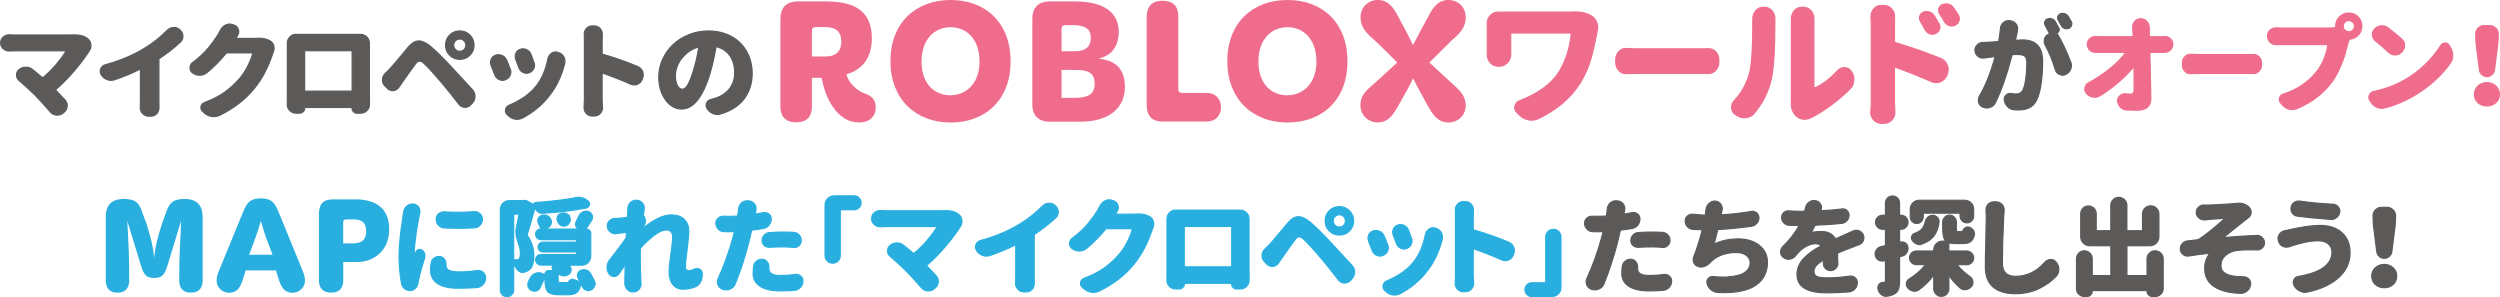
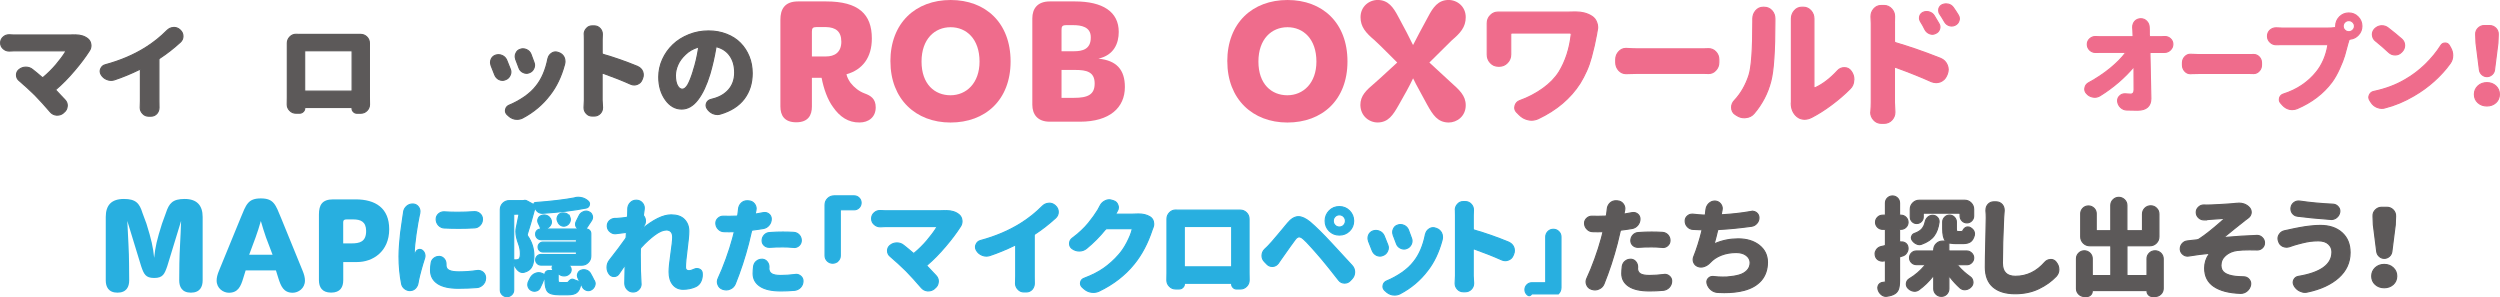
<svg xmlns="http://www.w3.org/2000/svg" width="1060" height="126" viewBox="0 0 1060 126" fill="none">
  <g clip-path="url(#clip0_534_1212)">
    <path d="M31.185 14.837C31.439 14.818 31.713 14.798 31.967 14.798C34.158 14.798 35.958 15.364 37.328 16.516C38.032 17.122 38.423 17.922 38.521 18.878C38.541 19.035 38.56 19.152 38.56 19.269C38.56 20.089 38.345 20.831 37.895 21.514C36.193 24.169 34.08 27 31.537 29.968C29.013 32.954 26.431 35.571 23.829 37.816C23.594 37.991 23.574 38.187 23.79 38.382C25.022 39.631 26.294 40.978 27.605 42.423C28.211 43.087 28.524 43.868 28.524 44.746C28.524 44.863 28.524 45 28.485 45.137C28.407 46.152 27.937 46.991 27.115 47.636L26.685 48.026C25.981 48.553 25.198 48.807 24.357 48.807H23.868C22.811 48.69 21.95 48.221 21.266 47.401C19.153 44.922 17.02 42.56 14.849 40.334C12.618 38.148 10.368 36.078 8.08 34.145C7.356 33.54 6.984 32.74 6.984 31.783C6.984 30.885 7.336 30.124 8.04 29.538C8.882 28.835 9.86 28.484 10.936 28.484H10.975C12.051 28.484 13.01 28.816 13.831 29.499C15.201 30.573 16.512 31.666 17.744 32.74C17.979 32.935 18.194 32.935 18.409 32.74C20.307 31.158 22.087 29.401 23.731 27.468C25.374 25.536 26.744 23.701 27.82 21.944C27.839 21.866 27.839 21.768 27.8 21.69C27.761 21.612 27.683 21.553 27.605 21.553H5.791C5.301 21.553 4.715 21.573 4.069 21.631H3.815C2.915 21.631 2.093 21.299 1.389 20.675C0.626 20.011 0.254 19.171 0.254 18.176C0.254 17.18 0.626 16.321 1.389 15.677C2.054 15.072 2.856 14.759 3.756 14.759H4.01C4.715 14.818 5.301 14.837 5.771 14.837H29.678C30.167 14.837 30.676 14.837 31.165 14.798L31.185 14.837Z" fill="#5C5959" stroke="#5C5959" stroke-width="0.489" stroke-miterlimit="10" />
    <path d="M67.77 24.618C67.516 24.774 67.379 24.989 67.379 25.282V42.774L67.418 45.664C67.418 46.601 67.105 47.44 66.498 48.163C65.833 48.885 65.011 49.256 64.033 49.256H63.016C61.999 49.256 61.138 48.885 60.473 48.124C59.807 47.421 59.455 46.601 59.455 45.664L59.533 42.774V29.714C59.533 29.596 59.494 29.518 59.397 29.46C59.299 29.401 59.221 29.401 59.142 29.46C55.562 31.217 52.021 32.681 48.499 33.852C48.01 34.009 47.521 34.067 47.052 34.067C46.465 34.067 45.897 33.95 45.33 33.716C44.273 33.306 43.452 32.603 42.865 31.607C42.611 31.178 42.474 30.709 42.474 30.202C42.474 29.85 42.552 29.479 42.728 29.108C43.1 28.23 43.745 27.683 44.665 27.449C51.023 25.731 56.658 23.33 61.588 20.265C65.051 18.098 68.122 15.638 70.822 12.905C71.585 12.143 72.465 11.733 73.463 11.675C73.581 11.655 73.678 11.636 73.776 11.636C74.676 11.636 75.498 11.948 76.202 12.553L76.378 12.729C77.161 13.432 77.572 14.31 77.572 15.364C77.572 16.36 77.2 17.2 76.437 17.902C73.541 20.538 70.646 22.783 67.79 24.657L67.77 24.618Z" fill="#5C5959" stroke="#5C5959" stroke-width="0.489" stroke-miterlimit="10" />
-     <path d="M108.639 16.243C109.011 16.223 109.382 16.204 109.734 16.204C111.671 16.204 113.295 16.594 114.606 17.395C115.369 17.863 115.858 18.527 116.093 19.406C116.171 19.777 116.23 20.128 116.23 20.46C116.23 20.987 116.132 21.495 115.917 22.002C115.799 22.256 115.702 22.529 115.604 22.783C113.726 28.542 111.143 33.462 107.817 37.523C103.983 42.228 99.052 46.035 93.046 48.924C92.264 49.276 91.442 49.451 90.62 49.451C90.327 49.451 90.014 49.432 89.701 49.373C88.566 49.197 87.549 48.709 86.668 47.928L85.925 47.265C85.436 46.796 85.182 46.269 85.182 45.683C85.182 45.508 85.182 45.332 85.221 45.156C85.397 44.336 85.886 43.79 86.668 43.497C90.073 42.208 92.87 40.783 95.101 39.202C97.331 37.62 99.385 35.785 101.244 33.677C102.554 32.252 103.767 30.475 104.863 28.367C105.959 26.258 106.702 24.442 107.074 22.881C107.093 22.764 107.074 22.666 107.015 22.568C106.937 22.49 106.859 22.432 106.78 22.432H96.451C96.157 22.432 95.903 22.549 95.707 22.783C93.281 25.77 90.601 28.464 87.705 30.846C86.805 31.549 85.788 31.9 84.673 31.9C83.558 31.9 82.54 31.568 81.601 30.885C80.897 30.358 80.545 29.655 80.545 28.777C80.545 27.82 80.917 27.059 81.68 26.492C83.049 25.477 84.34 24.423 85.495 23.33C86.649 22.236 87.686 21.163 88.566 20.069C89.447 18.976 90.17 18.039 90.718 17.258C91.266 16.477 91.873 15.579 92.518 14.564C92.812 14.076 93.125 13.471 93.477 12.768C93.946 11.811 94.67 11.089 95.629 10.62C96.177 10.328 96.744 10.191 97.292 10.191C97.703 10.191 98.113 10.269 98.524 10.406L99.229 10.62C100.129 10.913 100.735 11.518 101.028 12.416C101.185 12.768 101.244 13.119 101.244 13.471C101.244 13.998 101.087 14.505 100.755 15.013C100.598 15.267 100.442 15.56 100.265 15.892C100.207 15.97 100.207 16.067 100.246 16.145C100.285 16.223 100.363 16.282 100.481 16.282H107.289C107.661 16.282 108.072 16.282 108.522 16.243H108.639Z" fill="#5C5959" stroke="#5C5959" stroke-width="0.489" stroke-miterlimit="10" />
    <path d="M156.63 19.367V41.291L156.669 44.278C156.669 45.293 156.317 46.171 155.612 46.874C154.889 47.636 153.989 48.007 152.932 48.007H151.308C150.721 48.007 150.232 47.792 149.821 47.343C149.45 46.972 149.254 46.503 149.254 45.937C149.254 45.703 149.176 45.586 149.039 45.586H129.436C129.279 45.586 129.22 45.664 129.22 45.84C129.22 46.425 129.005 46.933 128.575 47.343C128.144 47.772 127.655 47.987 127.068 47.987H125.445C124.427 47.987 123.547 47.616 122.843 46.855C122.138 46.152 121.786 45.312 121.786 44.317L121.825 41.213V18.273C121.825 17.258 122.197 16.38 122.921 15.638C123.625 14.915 124.466 14.544 125.464 14.544H125.542C126.071 14.564 126.521 14.584 126.912 14.584H152.932C153.949 14.584 154.83 14.954 155.554 15.677C156.278 16.399 156.63 17.278 156.63 18.312V19.367ZM149.293 21.944C149.293 21.651 149.137 21.514 148.863 21.514H129.612C129.318 21.514 129.181 21.67 129.181 21.944V38.206C129.181 38.499 129.338 38.636 129.612 38.636H148.863C149.156 38.636 149.293 38.479 149.293 38.206V21.944Z" fill="#5C5959" stroke="#5C5959" stroke-width="0.489" stroke-miterlimit="10" />
-     <path d="M169.053 37.074C168.505 37.894 167.742 38.343 166.764 38.44H166.411C165.59 38.44 164.866 38.128 164.259 37.523L163.164 36.39C162.499 35.688 162.146 34.868 162.146 33.931C162.146 32.818 162.538 31.881 163.34 31.119C163.672 30.787 164.064 30.416 164.533 29.987C165.003 29.518 165.59 28.874 166.314 28.054C167.038 27.234 167.683 26.492 168.25 25.79C168.818 25.106 169.64 24.13 170.696 22.881C171.752 21.631 172.535 20.694 173.024 20.069C174.452 18.351 175.92 17.434 177.426 17.356H177.602C179.03 17.356 180.693 18.137 182.571 19.679C184.939 21.69 187.991 24.716 191.708 28.718C196.129 33.481 199.005 36.605 200.316 38.05C201.04 38.831 201.412 39.768 201.412 40.822C201.412 41.935 201.04 42.892 200.277 43.712L199.573 44.453C198.927 45.156 198.144 45.508 197.205 45.508H197.068C196.071 45.488 195.268 45.078 194.642 44.278C191.395 40.119 189.067 37.21 187.658 35.551C186.289 33.911 184.782 32.213 183.178 30.416C181.574 28.62 180.4 27.41 179.656 26.785C178.991 26.2 178.404 25.907 177.896 25.907H177.856C177.328 25.907 176.78 26.278 176.233 27C175.352 28.132 173.298 31.041 170.031 35.688C169.737 36.117 169.424 36.586 169.072 37.093L169.053 37.074ZM190.651 23.427C189.497 22.276 188.91 20.85 188.91 19.152C188.91 17.453 189.497 16.028 190.651 14.857C191.806 13.685 193.234 13.1 194.936 13.1C196.638 13.1 198.066 13.685 199.24 14.876C200.414 16.067 201.001 17.492 201.001 19.171C201.001 20.85 200.414 22.276 199.24 23.427C198.066 24.579 196.638 25.165 194.936 25.165C193.234 25.165 191.806 24.579 190.651 23.427ZM193.097 17.317C192.608 17.824 192.353 18.449 192.353 19.152C192.353 19.855 192.608 20.479 193.097 20.987C193.586 21.495 194.212 21.748 194.936 21.748C195.66 21.748 196.286 21.495 196.775 20.987C197.264 20.479 197.518 19.855 197.518 19.152C197.518 18.449 197.264 17.824 196.775 17.317C196.286 16.809 195.66 16.555 194.936 16.555C194.212 16.555 193.586 16.809 193.097 17.317Z" fill="#5C5959" stroke="#5C5959" stroke-width="0.489" stroke-miterlimit="10" />
    <path d="M208.239 27.742C208.063 27.312 207.984 26.863 207.984 26.453C207.984 26.043 208.063 25.594 208.239 25.165C208.591 24.325 209.197 23.74 210.078 23.408C210.508 23.252 210.958 23.193 211.389 23.193C211.878 23.193 212.367 23.291 212.836 23.505C213.736 23.876 214.401 24.521 214.812 25.438C215.301 26.629 215.83 27.918 216.358 29.304C216.534 29.714 216.612 30.124 216.612 30.534C216.612 31.022 216.495 31.51 216.26 31.978C215.849 32.876 215.184 33.501 214.245 33.813C213.873 33.989 213.462 34.067 213.051 34.067C212.562 34.067 212.054 33.95 211.565 33.716C210.723 33.286 210.117 32.603 209.765 31.705C209.236 30.28 208.728 28.952 208.219 27.761L208.239 27.742ZM232.361 24.794C232.557 23.837 233.085 23.076 233.907 22.549C234.435 22.197 234.983 22.022 235.57 22.022C235.902 22.022 236.215 22.08 236.528 22.197L236.959 22.334C237.917 22.666 238.661 23.291 239.15 24.228C239.404 24.774 239.541 25.36 239.541 25.985C239.541 26.356 239.502 26.746 239.404 27.117C239.385 27.176 239.346 27.273 239.326 27.43C237.957 32.486 235.922 36.722 233.261 40.139C230.131 44.297 226.218 47.596 221.523 50.056C220.799 50.408 220.036 50.584 219.273 50.584C218.921 50.584 218.588 50.564 218.256 50.505C217.14 50.271 216.182 49.724 215.36 48.885L214.969 48.534C214.538 48.065 214.304 47.538 214.304 46.952C214.304 46.757 214.323 46.542 214.382 46.347C214.577 45.508 215.106 44.922 215.927 44.59C218.119 43.692 220.251 42.521 222.286 41.135C224.32 39.729 226.022 38.167 227.353 36.449C229.72 33.501 231.383 29.616 232.322 24.833L232.361 24.794ZM218.666 25.067C218.51 24.657 218.451 24.267 218.451 23.876C218.451 23.408 218.549 22.978 218.764 22.568C219.116 21.729 219.723 21.163 220.603 20.909C220.975 20.753 221.366 20.694 221.738 20.694C222.266 20.694 222.775 20.811 223.283 21.046C224.164 21.456 224.77 22.1 225.122 22.978C225.553 24.15 226.003 25.341 226.433 26.532C226.59 26.902 226.648 27.293 226.648 27.664C226.648 28.152 226.531 28.64 226.296 29.108C225.885 29.987 225.22 30.573 224.32 30.866C223.968 31.022 223.596 31.08 223.225 31.08C222.736 31.08 222.227 30.944 221.738 30.69C220.897 30.28 220.31 29.616 220.016 28.718C219.586 27.469 219.116 26.239 218.647 25.087L218.666 25.067Z" fill="#5C5959" stroke="#5C5959" stroke-width="0.489" stroke-miterlimit="10" />
    <path d="M270.375 28.23C271.373 28.64 272.077 29.343 272.488 30.338C272.664 30.807 272.742 31.295 272.742 31.783C272.742 32.271 272.644 32.779 272.429 33.267L272.214 33.794C271.842 34.751 271.158 35.414 270.199 35.766C269.769 35.941 269.319 36.02 268.888 36.02C268.36 36.02 267.851 35.902 267.343 35.668C264.095 34.204 260.221 32.662 255.741 31.061C255.624 31.041 255.526 31.061 255.428 31.1C255.33 31.139 255.291 31.236 255.291 31.314V42.462C255.291 43.009 255.35 44.004 255.467 45.449V45.703C255.467 46.601 255.154 47.401 254.548 48.065C253.843 48.826 252.983 49.197 251.946 49.197H251.065C250.068 49.197 249.226 48.826 248.561 48.065C247.955 47.401 247.642 46.62 247.642 45.742V45.429C247.72 44.258 247.779 43.262 247.779 42.443V16.79C247.779 16.145 247.779 15.462 247.739 14.72C247.72 14.642 247.7 14.544 247.7 14.466C247.7 13.568 248.013 12.768 248.62 12.104C249.265 11.343 250.087 10.972 251.085 10.972H251.926C252.943 10.972 253.804 11.343 254.469 12.104C255.076 12.768 255.389 13.568 255.389 14.466V14.72C255.33 15.443 255.311 16.145 255.311 16.79V22.49C255.311 22.783 255.467 22.978 255.741 23.056C260.671 24.482 265.543 26.2 270.375 28.191V28.23Z" fill="#5C5959" stroke="#5C5959" stroke-width="0.489" stroke-miterlimit="10" />
    <path d="M305.491 48.338C305.061 48.495 304.611 48.553 304.18 48.553C303.574 48.553 302.928 48.416 302.283 48.163C301.226 47.694 300.385 46.972 299.778 45.976C299.524 45.566 299.387 45.137 299.387 44.707C299.387 44.356 299.465 44.004 299.602 43.653C299.955 42.872 300.561 42.364 301.441 42.169C301.637 42.111 301.852 42.052 302.048 41.993C304.982 41.291 307.291 39.963 308.974 38.03C310.656 36.078 311.497 33.677 311.497 30.807C311.497 27.937 310.852 25.653 309.56 23.74C308.269 21.826 306.43 20.558 304.024 19.874C303.73 19.796 303.574 19.874 303.535 20.186C302.87 24.169 302.009 27.898 300.991 31.373C299.583 36.02 297.881 39.67 295.866 42.286C293.851 44.922 291.581 46.23 289.038 46.23C286.318 46.23 284.01 44.922 282.132 42.286C280.254 39.651 279.314 36.429 279.314 32.642C279.314 30.046 279.862 27.547 280.938 25.165C282.014 22.783 283.501 20.714 285.36 18.937C287.218 17.16 289.468 15.755 292.09 14.701C294.711 13.646 297.489 13.119 300.424 13.119C303.183 13.119 305.726 13.588 308.074 14.505C310.421 15.423 312.378 16.692 313.943 18.293C315.508 19.894 316.74 21.787 317.621 23.974C318.501 26.16 318.932 28.503 318.932 31.061C318.932 35.278 317.797 38.87 315.547 41.876C313.297 44.863 309.932 47.03 305.491 48.338ZM293.968 29.968C294.868 27.254 295.631 24.032 296.218 20.323C296.218 20.245 296.179 20.148 296.1 20.089C296.022 20.03 295.944 19.991 295.866 20.03C293.851 20.636 292.09 21.651 290.622 23.056C289.136 24.462 288.06 25.926 287.394 27.468C286.729 29.011 286.377 30.495 286.377 31.959C286.377 33.794 286.651 35.239 287.218 36.273C287.766 37.308 288.47 37.835 289.292 37.835C290.114 37.835 290.935 37.191 291.659 35.922C292.383 34.653 293.166 32.662 293.987 29.987L293.968 29.968Z" fill="#5C5959" stroke="#5C5959" stroke-width="0.489" stroke-miterlimit="10" />
    <path d="M667.428 5.076H668.171C670.773 5.076 673.004 5.662 674.882 6.852C675.88 7.458 676.584 8.336 676.995 9.488C677.269 10.171 677.406 10.855 677.406 11.538C677.406 11.987 677.347 12.456 677.23 12.905C677.151 13.217 677.112 13.451 677.093 13.646C677.073 13.842 677.034 14.115 676.956 14.505C676.564 16.497 676.251 18.098 675.977 19.308C675.704 20.518 675.293 22.158 674.745 24.228C674.197 26.297 673.512 28.23 672.691 30.065C671.869 31.9 670.95 33.657 669.913 35.336C665.863 41.662 659.954 46.659 652.207 50.33C651.288 50.74 650.329 50.954 649.351 50.954C648.901 50.954 648.412 50.896 647.923 50.779C646.475 50.466 645.203 49.764 644.147 48.67L643.11 47.636C642.542 47.069 642.249 46.425 642.249 45.683C642.249 45.41 642.288 45.137 642.366 44.824C642.679 43.751 643.345 43.028 644.382 42.657C647.864 41.408 651.092 39.729 654.066 37.62C657.039 35.512 659.368 33.15 661.05 30.475C663.809 25.946 665.53 20.636 666.215 14.584C666.215 14.427 666.176 14.291 666.078 14.174C665.98 14.056 665.863 13.998 665.706 13.998H641.114C640.723 13.998 640.547 14.193 640.547 14.564V23.095C640.547 24.462 640.077 25.633 639.138 26.61C638.199 27.586 637.084 28.074 635.793 28.074H635.226C633.934 28.074 632.819 27.586 631.9 26.59C631.019 25.633 630.589 24.501 630.589 23.154V9.82C630.589 8.531 631.039 7.419 631.958 6.501C632.839 5.583 633.915 5.134 635.167 5.134H664.865C665.824 5.134 666.704 5.134 667.506 5.076H667.428Z" fill="#EF6C8C" stroke="#EF6C8C" stroke-width="0.489" stroke-miterlimit="10" />
    <path d="M689.574 31.217H689.417C688.244 31.217 687.246 30.787 686.424 29.909C685.524 28.952 685.074 27.82 685.074 26.473V25.223C685.074 23.896 685.524 22.764 686.424 21.846C687.246 20.967 688.224 20.538 689.359 20.538H689.574C691.491 20.655 693.056 20.714 694.211 20.714H722.265C722.891 20.714 723.557 20.714 724.281 20.655H724.535C725.63 20.655 726.589 21.065 727.43 21.904C728.33 22.822 728.78 23.935 728.78 25.223V26.473C728.78 27.8 728.33 28.933 727.43 29.85C726.609 30.729 725.65 31.158 724.535 31.158H724.281C723.498 31.119 722.813 31.1 722.265 31.1H694.211C692.841 31.1 691.296 31.139 689.574 31.217Z" fill="#EF6C8C" stroke="#EF6C8C" stroke-width="0.489" stroke-miterlimit="10" />
    <path d="M743.787 48.026C742.867 49.139 741.693 49.744 740.226 49.861C739.991 49.9 739.796 49.92 739.6 49.92C738.348 49.92 737.213 49.549 736.215 48.827L735.804 48.592C734.728 47.909 734.2 46.874 734.2 45.508C734.2 44.395 734.611 43.438 735.413 42.599C738.133 39.709 740.167 36.176 741.537 32.017C742.652 28.698 743.2 21.065 743.2 9.137V7.887C743.2 6.638 743.611 5.525 744.413 4.568C745.254 3.573 746.31 3.085 747.562 3.085H748.012C749.343 3.085 750.458 3.573 751.338 4.568C752.14 5.525 752.551 6.618 752.551 7.887V9.039C752.551 21.553 751.984 29.987 750.83 34.38C750.184 36.937 749.265 39.358 748.071 41.642C746.878 43.926 745.45 46.074 743.767 48.045L743.787 48.026ZM768.144 49.744C767.224 50.271 766.227 50.544 765.17 50.544H764.935C763.781 50.505 762.803 50.135 761.962 49.451C760.318 48.085 759.497 46.191 759.497 43.79C759.497 43.594 759.497 43.399 759.555 43.223V7.926C759.555 6.638 759.966 5.505 760.807 4.549C761.649 3.553 762.725 3.065 764.016 3.065H764.583C765.874 3.065 766.97 3.553 767.85 4.549C768.692 5.505 769.102 6.618 769.102 7.926V36.859C769.102 36.976 769.161 37.074 769.279 37.152C769.396 37.23 769.513 37.249 769.631 37.21C772.878 35.727 776.048 33.306 779.139 29.948C779.902 29.108 780.841 28.698 781.956 28.698H782.073C783.267 28.698 784.186 29.186 784.891 30.182C785.654 31.217 786.045 32.369 786.045 33.677C786.045 33.794 786.045 33.911 785.986 34.028C785.947 35.473 785.438 36.683 784.441 37.64C782.113 40.002 779.471 42.267 776.537 44.453C773.602 46.64 770.805 48.397 768.163 49.764L768.144 49.744Z" fill="#EF6C8C" stroke="#EF6C8C" stroke-width="0.489" stroke-miterlimit="10" />
    <path d="M803.262 9.937V17.434C803.262 17.824 803.438 18.039 803.771 18.117C810.188 20.03 816.566 22.256 822.924 24.813C824.176 25.34 825.076 26.258 825.624 27.566C825.898 28.21 826.035 28.835 826.035 29.46C826.035 30.143 825.898 30.807 825.624 31.471L825.33 32.154C824.802 33.364 823.902 34.223 822.63 34.731C822.063 34.926 821.476 35.024 820.909 35.024C820.263 35.024 819.598 34.887 818.894 34.614C814.687 32.701 809.64 30.69 803.771 28.542C803.653 28.503 803.536 28.542 803.419 28.601C803.301 28.659 803.242 28.796 803.242 28.952V43.419C803.242 44.18 803.301 45.468 803.419 47.304V47.714C803.419 48.865 803.008 49.881 802.206 50.798C801.325 51.794 800.21 52.282 798.88 52.282H797.667C796.375 52.282 795.28 51.794 794.399 50.798C793.597 49.881 793.187 48.846 793.187 47.714C793.187 47.596 793.187 47.46 793.245 47.304C793.363 45.82 793.421 44.512 793.421 43.419V9.937C793.421 9.098 793.382 8.2 793.304 7.243V6.892C793.304 5.74 793.695 4.724 794.458 3.807C795.299 2.811 796.375 2.323 797.667 2.323H798.821C800.112 2.323 801.208 2.811 802.088 3.807C802.89 4.685 803.301 5.72 803.301 6.892V7.301C803.262 8.219 803.242 9.098 803.242 9.937H803.262ZM822.122 9.996C822.396 10.445 822.533 10.933 822.533 11.421C822.533 11.733 822.474 12.046 822.357 12.397C822.083 13.236 821.535 13.822 820.694 14.174C820.244 14.408 819.794 14.525 819.383 14.525C818.972 14.525 818.561 14.447 818.17 14.291C817.289 13.939 816.644 13.373 816.213 12.573C815.607 11.323 814.961 10.152 814.257 9.078C813.983 8.629 813.846 8.141 813.846 7.653C813.846 7.38 813.885 7.126 813.964 6.852C814.198 6.091 814.687 5.544 815.45 5.193C815.9 4.998 816.39 4.9 816.879 4.9C817.27 4.9 817.642 4.959 818.033 5.076C818.913 5.349 819.598 5.857 820.087 6.618C820.85 7.829 821.515 8.961 822.102 9.996H822.122ZM830.319 6.384C830.632 6.872 830.769 7.399 830.769 7.926C830.769 8.2 830.71 8.492 830.593 8.844C830.319 9.683 829.791 10.289 828.989 10.679C828.539 10.913 828.05 11.03 827.561 11.03C827.208 11.03 826.856 10.972 826.465 10.855C825.624 10.581 824.978 10.054 824.509 9.254C823.863 8.102 823.178 7.009 822.454 5.935C822.141 5.486 822.004 4.978 822.004 4.451C822.004 4.217 822.004 3.983 822.063 3.709C822.298 2.909 822.767 2.343 823.491 1.991C824.02 1.757 824.567 1.64 825.095 1.64C825.448 1.64 825.78 1.679 826.132 1.757C827.013 1.991 827.717 2.479 828.245 3.241C829.047 4.393 829.732 5.427 830.3 6.384H830.319Z" fill="#EF6C8C" stroke="#EF6C8C" stroke-width="0.489" stroke-miterlimit="10" />
    <path d="M911.353 15.15C911.372 15.443 911.548 15.579 911.842 15.579H916.146C916.615 15.579 917.144 15.56 917.73 15.501H917.946C918.826 15.501 919.589 15.794 920.235 16.38C920.939 17.024 921.291 17.805 921.291 18.742C921.291 19.679 920.939 20.518 920.235 21.202C919.53 21.885 918.709 22.217 917.77 22.217H912.018C911.9 22.217 911.803 22.256 911.705 22.354C911.607 22.451 911.568 22.549 911.568 22.666C911.822 35.082 911.959 41.466 911.959 41.779C911.959 43.36 911.509 44.571 910.59 45.41C909.651 46.288 908.242 46.718 906.364 46.718C904.759 46.718 903.214 46.699 901.747 46.64C900.749 46.62 899.888 46.249 899.145 45.547C898.401 44.844 897.99 43.985 897.873 42.95V42.638C897.873 41.876 898.166 41.213 898.753 40.666C899.34 40.08 900.045 39.787 900.866 39.787H901.081C901.962 39.865 902.725 39.924 903.37 39.924C904.368 39.924 904.857 39.299 904.857 38.03C904.857 34.145 904.857 31.002 904.818 28.601C904.818 28.542 904.779 28.503 904.701 28.464C904.623 28.445 904.583 28.464 904.544 28.503C902.842 30.573 900.749 32.681 898.245 34.848C895.74 36.996 893.138 38.909 890.439 40.568C889.734 40.998 888.991 41.232 888.189 41.232C887.934 41.232 887.661 41.213 887.406 41.154C886.33 40.978 885.411 40.471 884.687 39.612C884.198 39.085 883.943 38.479 883.943 37.776C883.943 37.601 883.963 37.406 884.022 37.171C884.198 36.273 884.706 35.571 885.567 35.102C888.913 33.286 891.925 31.276 894.645 29.069C897.345 26.863 899.516 24.696 901.121 22.549C901.179 22.49 901.179 22.412 901.14 22.334C901.101 22.256 901.023 22.197 900.945 22.197H890.654C890.067 22.197 889.382 22.197 888.58 22.236H888.502C887.563 22.236 886.761 21.904 886.076 21.28C885.372 20.616 885.019 19.776 885.019 18.781C885.019 17.844 885.372 17.063 886.076 16.419C886.741 15.813 887.524 15.501 888.404 15.501H888.58C889.304 15.56 889.93 15.579 890.419 15.579H904.036C904.153 15.579 904.251 15.54 904.349 15.443C904.446 15.345 904.466 15.247 904.427 15.13L904.349 12.944C904.329 12.514 904.29 12.104 904.27 11.714V11.401C904.27 10.523 904.564 9.742 905.151 9.039C905.816 8.317 906.677 7.946 907.694 7.946H907.733C908.731 7.946 909.572 8.317 910.237 9.039C910.903 9.761 911.255 10.64 911.255 11.675C911.255 12.338 911.255 12.768 911.294 12.944V15.13L911.353 15.15Z" fill="#EF6C8C" stroke="#EF6C8C" stroke-width="0.489" stroke-miterlimit="10" />
    <path d="M928.804 31.236H928.686C927.786 31.236 927.023 30.904 926.397 30.221C925.713 29.499 925.36 28.62 925.36 27.586V26.629C925.36 25.614 925.713 24.735 926.397 24.032C927.023 23.369 927.786 23.017 928.647 23.017H928.804C930.271 23.095 931.464 23.154 932.364 23.154H953.885C954.354 23.154 954.882 23.154 955.43 23.115H955.626C956.467 23.115 957.211 23.447 957.837 24.072C958.521 24.774 958.874 25.614 958.874 26.61V27.566C958.874 28.581 958.541 29.46 957.837 30.163C957.211 30.826 956.467 31.178 955.626 31.178H955.43C954.824 31.158 954.315 31.139 953.885 31.139H932.364C931.308 31.139 930.114 31.158 928.804 31.217V31.236Z" fill="#EF6C8C" stroke="#EF6C8C" stroke-width="0.489" stroke-miterlimit="10" />
    <path d="M967.266 11.909H987.123C988.082 11.909 989.021 11.85 989.94 11.733C990.195 11.714 990.332 11.538 990.332 11.245V11.069C990.332 9.547 990.879 8.239 991.955 7.145C993.031 6.052 994.342 5.505 995.888 5.505C997.433 5.505 998.744 6.052 999.82 7.145C1000.9 8.239 1001.44 9.547 1001.44 11.069C1001.44 12.495 1000.95 13.744 999.996 14.798C999.038 15.852 997.864 16.458 996.475 16.594C996.142 16.653 995.966 16.809 995.907 17.082C995.751 17.492 995.614 17.98 995.477 18.527C994.988 20.479 994.518 22.178 994.088 23.622C993.658 25.048 992.953 26.883 991.955 29.089C990.958 31.295 989.882 33.208 988.708 34.809C985.069 39.67 980.158 43.419 973.937 46.074C973.291 46.328 972.626 46.464 971.961 46.464C971.531 46.464 971.081 46.425 970.65 46.328C969.535 46.035 968.576 45.449 967.794 44.57L967.011 43.692C966.64 43.262 966.444 42.774 966.444 42.247C966.444 42.013 966.464 41.779 966.522 41.544C966.777 40.705 967.324 40.139 968.146 39.885C973.917 38.05 978.574 34.926 982.115 30.553C984.58 27.508 986.204 23.779 986.986 19.366C987.006 19.249 986.986 19.152 986.927 19.054C986.849 18.976 986.751 18.918 986.634 18.918H967.246C966.64 18.918 965.955 18.918 965.231 18.957H965.094C964.096 18.957 963.255 18.625 962.551 17.941C961.788 17.239 961.416 16.38 961.416 15.345V15.267C961.416 14.271 961.788 13.432 962.551 12.729C963.255 12.124 964.057 11.811 964.977 11.811H965.231C966.072 11.87 966.757 11.889 967.246 11.889L967.266 11.909ZM994.205 12.748C994.675 13.217 995.242 13.451 995.888 13.451C996.533 13.451 997.12 13.217 997.59 12.748C998.059 12.28 998.294 11.733 998.294 11.089C998.294 10.445 998.059 9.898 997.59 9.429C997.12 8.961 996.553 8.727 995.888 8.727C995.223 8.727 994.675 8.961 994.205 9.429C993.736 9.898 993.501 10.445 993.501 11.089C993.501 11.733 993.736 12.28 994.205 12.748Z" fill="#EF6C8C" stroke="#EF6C8C" stroke-width="0.489" stroke-miterlimit="10" />
    <path d="M1011.09 45.761C1010.66 45.879 1010.23 45.937 1009.82 45.937C1009.15 45.937 1008.49 45.781 1007.84 45.508C1006.79 45.078 1005.94 44.356 1005.3 43.36L1004.81 42.579C1004.52 42.169 1004.38 41.74 1004.38 41.271C1004.38 40.939 1004.46 40.607 1004.63 40.256C1004.99 39.436 1005.59 38.948 1006.47 38.772C1011.42 37.718 1015.77 36.098 1019.52 33.911C1022.77 32.076 1025.7 29.87 1028.33 27.312C1030.95 24.755 1033.14 22.08 1034.9 19.308C1035.31 18.605 1035.92 18.254 1036.74 18.254H1036.78C1037.56 18.254 1038.15 18.605 1038.54 19.308L1039.11 20.323C1039.65 21.28 1039.95 22.334 1039.95 23.486C1039.95 24.774 1039.59 25.907 1038.89 26.863C1037.01 29.499 1034.74 31.998 1032.1 34.38C1029.44 36.761 1026.56 38.85 1023.41 40.666C1019.52 42.97 1015.39 44.688 1011.07 45.8L1011.09 45.761ZM1007.24 17.395C1006.45 16.75 1006 15.931 1005.92 14.935C1005.9 14.818 1005.89 14.701 1005.89 14.584C1005.89 13.744 1006.2 12.983 1006.8 12.299C1007.57 11.518 1008.47 11.05 1009.52 10.933H1010.01C1010.89 10.933 1011.72 11.206 1012.48 11.772C1014.61 13.412 1016.57 14.993 1018.33 16.555C1019.15 17.278 1019.56 18.195 1019.56 19.269C1019.56 20.284 1019.19 21.182 1018.43 21.944L1018.21 22.158C1017.49 22.92 1016.59 23.291 1015.53 23.291C1014.47 23.291 1013.57 22.92 1012.81 22.197C1011.03 20.538 1009.17 18.918 1007.27 17.375L1007.24 17.395Z" fill="#EF6C8C" stroke="#EF6C8C" stroke-width="0.489" stroke-miterlimit="10" />
    <path d="M1058.24 43.536C1057.22 44.453 1055.95 44.922 1054.45 44.922C1052.94 44.922 1051.65 44.453 1050.65 43.536C1049.63 42.618 1049.14 41.427 1049.14 40.002C1049.14 38.577 1049.65 37.425 1050.65 36.468C1051.67 35.512 1052.94 35.043 1054.45 35.043C1055.95 35.043 1057.24 35.512 1058.24 36.468C1059.26 37.425 1059.75 38.596 1059.75 40.002C1059.75 41.408 1059.24 42.618 1058.24 43.536ZM1056.58 31.666C1055.97 32.213 1055.27 32.486 1054.46 32.486C1053.66 32.486 1052.96 32.213 1052.35 31.666C1051.75 31.119 1051.39 30.456 1051.28 29.675L1049.83 18.273L1049.69 14.642C1049.63 13.588 1049.97 12.69 1050.71 11.948C1051.43 11.206 1052.31 10.835 1053.35 10.835H1055.6C1056.62 10.835 1057.5 11.206 1058.24 11.948C1058.96 12.69 1059.32 13.588 1059.26 14.642L1059.12 18.273L1057.67 29.675C1057.56 30.456 1057.2 31.139 1056.6 31.666H1056.58Z" fill="#EF6C8C" stroke="#EF6C8C" stroke-width="0.489" stroke-miterlimit="10" />
-     <path d="M848.14 12.221C848.199 11.206 848.61 10.328 849.373 9.625C850.038 9.039 850.801 8.746 851.623 8.746C851.779 8.746 851.916 8.746 852.053 8.785L852.444 8.824C853.442 8.941 854.244 9.41 854.87 10.23C855.281 10.835 855.477 11.479 855.477 12.163C855.477 12.416 855.457 12.69 855.398 12.944C855.379 13.178 855.34 13.354 855.32 13.471C855.144 14.369 854.929 15.443 854.655 16.672C854.635 16.75 854.655 16.848 854.714 16.926C854.792 17.004 854.87 17.063 854.948 17.063C855.946 16.985 856.807 16.926 857.55 16.926C863.244 16.926 866.08 19.952 866.08 26.004C866.08 29.05 865.885 32.076 865.493 35.082C865.102 38.089 864.457 40.51 863.576 42.325C862.852 43.868 861.835 44.98 860.563 45.644C859.292 46.308 857.707 46.62 855.79 46.62C855.242 46.62 854.616 46.601 853.951 46.542C852.894 46.464 851.994 46.015 851.231 45.254C850.468 44.473 849.999 43.555 849.823 42.462C849.803 42.306 849.783 42.169 849.783 42.032C849.783 41.388 850.038 40.822 850.547 40.334C851.055 39.846 851.642 39.612 852.288 39.612C852.444 39.612 852.601 39.612 852.777 39.651C853.618 39.807 854.264 39.865 854.674 39.865C856.142 39.865 857.159 39.299 857.707 38.148C858.235 37.093 858.646 35.492 858.94 33.325C859.233 31.158 859.37 28.972 859.37 26.746C859.37 25.223 859.057 24.247 858.45 23.779C857.844 23.33 856.768 23.095 855.242 23.095C854.948 23.095 854.401 23.095 853.618 23.134C853.325 23.154 853.129 23.31 853.051 23.564C850.918 31.744 848.59 38.401 846.066 43.516C845.597 44.473 844.853 45.156 843.816 45.527C843.327 45.703 842.838 45.781 842.369 45.781C841.821 45.781 841.273 45.664 840.745 45.429C839.845 45.078 839.238 44.434 838.945 43.497C838.867 43.145 838.808 42.813 838.808 42.481C838.808 41.935 838.965 41.369 839.238 40.822C841.782 36.488 843.993 31.022 845.832 24.384C845.851 24.267 845.832 24.169 845.773 24.091C845.695 24.013 845.616 23.994 845.538 24.032C845.342 24.052 844.54 24.169 843.171 24.345C842.623 24.423 841.977 24.521 841.273 24.599C841.097 24.618 840.921 24.638 840.745 24.638C839.982 24.638 839.297 24.384 838.671 23.896C837.889 23.31 837.458 22.529 837.399 21.534C837.38 21.456 837.36 21.358 837.36 21.28C837.36 20.44 837.673 19.698 838.28 19.093C838.925 18.39 839.747 18.02 840.745 18C840.862 18 841.097 18 841.449 17.98C841.801 17.98 842.075 17.961 842.29 17.961C843.014 17.941 844.599 17.824 846.986 17.649C847.279 17.649 847.436 17.492 847.475 17.219C847.808 15.384 848.023 13.705 848.179 12.182L848.14 12.221ZM872.967 11.948C873.163 12.299 873.202 12.67 873.045 13.08C872.889 13.49 872.634 13.764 872.263 13.92C872.145 13.978 872.106 14.056 872.184 14.134C874.18 17.375 876.117 21.475 878.034 26.414C878.21 26.883 878.288 27.351 878.288 27.82C878.288 28.347 878.19 28.874 877.975 29.401C877.545 30.397 876.821 31.119 875.823 31.588C875.412 31.783 874.982 31.9 874.552 31.9C874.082 31.9 873.632 31.783 873.182 31.549C872.302 31.139 871.715 30.456 871.421 29.479C870.248 25.594 868.819 22.139 867.156 19.132C866.863 18.605 866.726 18.059 866.726 17.473C866.726 17.141 866.765 16.809 866.863 16.458C867.156 15.521 867.743 14.876 868.624 14.525C868.878 14.408 868.956 14.213 868.839 13.959C868.135 12.612 867.587 11.557 867.176 10.796C866.98 10.464 866.863 10.152 866.863 9.839C866.863 9.644 866.902 9.41 867 9.176C867.176 8.629 867.548 8.239 868.095 8.043C868.428 7.907 868.761 7.829 869.113 7.829C869.367 7.829 869.661 7.868 869.954 7.965C870.6 8.18 871.089 8.551 871.402 9.098C871.891 9.937 872.419 10.894 872.986 11.948H872.967ZM878.21 9.098C878.386 9.429 878.464 9.742 878.464 10.054C878.464 10.289 878.425 10.523 878.327 10.757C878.132 11.343 877.721 11.772 877.134 12.026C876.841 12.143 876.528 12.202 876.215 12.202C875.921 12.202 875.647 12.163 875.373 12.065C874.767 11.831 874.297 11.44 874.004 10.874C873.573 10.054 873.143 9.293 872.732 8.59C872.536 8.297 872.419 7.985 872.419 7.633C872.419 7.438 872.439 7.223 872.497 7.028C872.673 6.482 873.045 6.072 873.593 5.837C873.926 5.72 874.258 5.662 874.61 5.662C874.904 5.662 875.178 5.701 875.452 5.798C876.097 6.013 876.586 6.384 876.938 6.931C877.349 7.594 877.76 8.317 878.171 9.078L878.21 9.098Z" fill="#5C5959" stroke="#5C5959" stroke-width="0.489" stroke-miterlimit="10" />
    <path d="M330.887 45.176V8.336C330.887 4.022 332.608 0.605 338.36 0.605H350.275C364.048 0.605 369.663 6.013 369.663 16.321C369.663 24.325 365.75 29.577 358.902 31.49C359.176 32.798 359.861 34.009 360.624 35.121C362.131 37.035 364.185 38.733 366.65 39.631C369.115 40.529 371.306 41.818 371.306 45.508C371.306 49.744 368.215 51.931 364.459 51.931C359.665 52.009 356.027 49.471 353.229 45.429C350.901 42.286 349.257 37.699 348.357 32.993H344.249V45.156C344.249 48.846 342.684 51.852 337.597 51.852C332.511 51.852 330.887 48.846 330.887 45.156V45.176ZM356.711 17.57C356.711 13.393 354.383 11.557 350.196 11.479H346.166C344.66 11.479 344.249 11.967 344.249 13.334V23.935H350.216C353.718 23.935 356.731 22.373 356.731 17.59L356.711 17.57Z" fill="#EF6C8C" />
    <path d="M377.526 26.043C377.526 9.644 388.287 0 403.077 0C417.867 0 428.491 9.644 428.491 26.043C428.491 42.443 417.73 51.95 403.018 51.95C388.306 51.95 377.546 42.032 377.546 26.043H377.526ZM415.324 26.102C415.324 16.536 409.787 11.538 403.057 11.538C396.327 11.538 390.732 16.536 390.732 26.102C390.732 35.668 396.288 40.393 402.999 40.393C409.709 40.393 415.324 35.278 415.324 26.102Z" fill="#EF6C8C" />
    <path d="M437.705 44.414V7.79C437.705 3.748 439.818 0.605 445.1 0.605H455.782C467.56 0.605 474.349 4.978 474.349 13.529C474.349 18.312 472.373 23.369 465.721 24.872C473.468 25.614 476.951 29.596 476.951 36.898C476.951 45.644 470.514 51.599 457.915 51.599H445.1C439.818 51.599 437.705 48.377 437.705 44.414ZM462.493 15.774C462.493 11.343 458.384 10.659 455.019 10.659H452.143C450.285 10.659 450.089 11.284 450.089 12.768V21.729H455.371C458.932 21.729 462.571 20.909 462.493 15.774ZM464.136 35.258C464.077 30.475 460.712 29.655 455.919 29.655H450.089V41.486H455.371C461.26 41.486 464.214 40.119 464.136 35.258Z" fill="#EF6C8C" />
-     <path d="M486.186 44.629V7.165C486.186 3.416 487.829 0.332 492.837 0.332C498.1 0.332 499.606 3.338 499.606 7.087V37.835C499.606 38.792 500.154 39.416 501.328 39.416H511.599C516.256 39.416 517.703 42.97 517.703 45.508C517.703 48.045 516.256 51.521 511.541 51.521H492.779C487.849 51.521 486.205 48.436 486.205 44.609L486.186 44.629Z" fill="#EF6C8C" />
    <path d="M520.363 26.043C520.363 9.644 531.124 0 545.914 0C560.704 0 571.328 9.644 571.328 26.043C571.328 42.443 560.567 51.95 545.855 51.95C531.143 51.95 520.383 42.032 520.383 26.043H520.363ZM558.161 26.102C558.161 16.536 552.624 11.538 545.894 11.538C539.164 11.538 533.569 16.536 533.569 26.102C533.569 35.668 539.125 40.393 545.836 40.393C552.546 40.393 558.161 35.278 558.161 26.102Z" fill="#EF6C8C" />
    <path d="M576.788 44.629C576.788 40.451 579.312 38.265 582.892 35.2C586.12 32.408 589.192 29.401 592.42 26.512C589.818 23.993 586.257 20.226 582.755 17.004C579.194 13.998 576.866 11.46 576.866 7.301C576.866 2.792 580.427 -0.02 584.203 -0.02C588.663 0.039 590.776 3.124 592.831 7.009C595.511 11.87 597.761 16.302 599.13 19.113C600.578 16.302 602.887 11.87 605.567 7.009C607.621 3.104 609.754 0.039 614.136 -0.02C617.892 -0.02 621.472 2.772 621.472 7.301C621.472 11.538 619.144 14.056 615.584 17.082L606.056 26.512L615.036 34.789C618.792 38.147 621.472 40.529 621.472 44.629C621.472 49.275 617.775 51.95 614.214 51.95C609.558 51.872 607.582 48.807 605.097 44.356C603.043 40.393 600.637 36.371 599.15 33.208C597.702 36.351 595.315 40.588 593.046 44.551C590.639 48.787 588.663 51.872 584.144 51.931C580.447 51.931 576.886 49.119 576.808 44.609L576.788 44.629Z" fill="#EF6C8C" />
    <path d="M44.841 118.913V91.991C44.841 87.032 47.208 84.358 52.549 84.358C57.557 84.358 59.142 86.154 60.414 90.312L62.096 94.842C64.209 101.636 64.894 104.701 65.364 109.327C65.833 104.681 66.518 101.694 68.689 94.842L70.333 90.312C71.702 86.154 73.189 84.358 78.315 84.358C83.441 84.358 85.925 87.052 85.925 91.991V118.913C85.925 121.549 84.81 124.087 80.956 124.087C77.102 124.087 75.987 121.549 75.987 118.913L76.046 111.846C76.104 106.731 76.574 100.718 76.789 93.67L70.92 112.861C69.765 116.18 69.061 117.859 65.383 117.859C61.705 117.859 61.001 116.219 59.846 112.861L53.977 93.67C54.29 100.737 54.721 106.731 54.721 111.846L54.779 118.913C54.779 121.549 53.664 124.087 49.81 124.087C45.956 124.087 44.841 121.549 44.841 118.913Z" fill="#28AFE0" />
    <path d="M91.853 118.952C91.853 117.742 92.166 116.375 92.91 114.638L101.988 92.499C104.355 86.759 105.098 84.124 110.596 84.124C116.093 84.124 116.837 86.759 119.204 92.499L128.243 114.638C128.986 116.375 129.299 117.742 129.299 118.952C129.299 122.271 126.501 124.126 124.115 124.126C120.261 124.126 119.106 121.393 117.991 117.859L116.993 114.638H104.159L103.162 117.859C102.105 121.393 100.951 124.126 97.038 124.126C94.671 124.126 91.853 122.271 91.853 118.952ZM115.565 108L112.767 100.62C112.083 98.668 111.183 95.818 110.596 93.709C110.009 95.818 109.109 98.668 108.385 100.62L105.646 108H115.565Z" fill="#28AFE0" />
    <path d="M135.227 118.796V90.918C135.227 86.915 136.596 84.534 141.252 84.534H150.76C159.212 84.534 165.023 88.223 165.023 97.184C165.023 106.672 158.058 111.104 151.445 111.104H145.537V118.796C145.537 121.685 144.324 124.067 140.411 124.067C136.498 124.067 135.227 121.705 135.227 118.796ZM155.241 97.829C155.182 93.983 152.912 93.026 149.743 93.026H146.945C145.889 93.026 145.517 93.397 145.517 94.237V103.197H149.058C152.384 103.197 155.299 102.612 155.241 97.829Z" fill="#28AFE0" />
    <path d="M171.106 89.981C171.243 88.926 171.712 88.067 172.514 87.384C173.219 86.798 174.001 86.505 174.882 86.505H175.234C176.192 86.584 176.955 87.032 177.484 87.814C177.855 88.36 178.051 88.965 178.051 89.61C178.051 89.863 178.012 90.156 177.973 90.449C177.894 90.82 177.816 91.132 177.758 91.367C177.386 93.065 176.936 95.681 176.408 99.195C175.899 102.709 175.645 105.384 175.645 107.2V107.863C175.645 107.863 175.664 107.941 175.723 107.941C175.782 107.941 175.821 107.941 175.86 107.902C175.997 107.571 176.192 107.18 176.427 106.672C176.682 106.204 177.092 105.911 177.621 105.794C177.738 105.774 177.875 105.755 178.012 105.755C178.364 105.755 178.697 105.872 179.029 106.106C179.518 106.477 179.87 106.985 180.047 107.59C180.125 107.883 180.183 108.176 180.183 108.469C180.183 108.761 180.144 109.074 180.047 109.386C179.46 111.202 178.931 112.959 178.462 114.696C177.992 116.414 177.66 117.8 177.444 118.855C177.386 119.108 177.327 119.46 177.268 119.87C177.151 120.748 176.799 121.51 176.212 122.154C175.625 122.798 174.921 123.13 174.099 123.169C174.021 123.189 173.923 123.208 173.845 123.208C173.023 123.208 172.299 122.954 171.654 122.466C170.93 121.939 170.46 121.236 170.284 120.358C169.56 116.668 169.188 112.803 169.188 108.742C169.188 107.161 169.267 105.403 169.423 103.432C169.58 101.479 169.736 99.937 169.854 98.824C169.971 97.712 170.206 96.169 170.499 94.217C170.793 92.265 170.93 91.269 170.93 91.23C170.949 91.074 170.988 90.859 171.047 90.566C171.106 90.273 171.106 90.078 171.106 89.961V89.981ZM182.805 111.514C182.922 110.675 183.333 109.972 184.038 109.445C184.644 108.976 185.348 108.742 186.111 108.742H186.464C187.246 108.82 187.892 109.191 188.4 109.835C188.87 110.44 189.105 111.143 189.105 111.944V112.549C189.105 113.505 189.555 114.208 190.455 114.638C191.355 115.067 192.724 115.282 194.602 115.282C197.243 115.282 199.787 115.087 202.252 114.716C202.428 114.696 202.604 114.677 202.78 114.677C203.504 114.677 204.189 114.931 204.795 115.419C205.519 116.024 205.891 116.844 205.891 117.839C205.891 118.484 205.754 119.089 205.499 119.675C205.167 120.28 204.736 120.787 204.208 121.178C203.66 121.568 203.054 121.822 202.389 121.9C200.08 122.095 197.361 122.213 194.25 122.213C190.415 122.213 187.5 121.549 185.524 120.221C183.548 118.894 182.551 117.02 182.551 114.579C182.551 113.623 182.629 112.588 182.805 111.514ZM188.42 96.677C187.461 96.618 186.64 96.247 185.955 95.544C185.29 94.822 184.938 93.944 184.938 92.948C184.938 92.05 185.27 91.288 185.955 90.664C186.6 90.117 187.324 89.824 188.146 89.824H188.361C190.181 89.941 192.059 90 193.996 90C196.285 90 198.632 89.922 201.078 89.746H201.293C202.134 89.746 202.897 90.039 203.543 90.625C204.208 91.23 204.56 92.011 204.56 92.948C204.56 93.944 204.228 94.803 203.543 95.505C202.878 96.228 202.056 96.599 201.078 96.618C198.887 96.735 196.715 96.794 194.583 96.794C192.45 96.794 190.455 96.755 188.439 96.657L188.42 96.677Z" fill="#28AFE0" stroke="#28AFE0" stroke-width="0.489" stroke-miterlimit="10" />
    <path d="M243.865 83.792C244.295 83.714 244.745 83.655 245.176 83.655C245.723 83.655 246.291 83.733 246.838 83.87C247.797 84.124 248.658 84.612 249.382 85.275C249.754 85.627 249.949 86.017 249.949 86.466C249.949 86.642 249.91 86.798 249.871 86.954C249.695 87.618 249.264 88.028 248.599 88.184C243.317 89.239 237.135 89.981 230.013 90.43H229.837C229.231 90.43 228.644 90.234 228.116 89.863C227.568 89.434 227.157 88.868 226.922 88.204C226.922 88.184 226.903 88.165 226.864 88.165C226.824 88.165 226.805 88.165 226.805 88.204C225.494 93.065 224.418 96.735 223.596 99.254C223.518 99.508 223.538 99.761 223.675 99.996C225.455 102.514 226.355 105.325 226.355 108.449C226.355 111.573 225.631 113.544 224.203 114.54C223.714 114.911 223.107 115.204 222.403 115.38C222.149 115.458 221.875 115.516 221.62 115.516C220.955 115.516 220.31 115.262 219.723 114.735C218.94 114.033 218.353 113.115 218.001 111.963C217.962 111.885 217.942 111.787 217.923 111.709C217.884 111.69 217.864 111.67 217.845 111.67C217.825 111.67 217.805 111.69 217.805 111.748V122.974C217.805 123.755 217.532 124.438 216.964 124.965C216.416 125.512 215.732 125.785 214.949 125.785C214.167 125.785 213.482 125.512 212.954 124.965C212.406 124.419 212.132 123.755 212.132 122.974V88.868C212.132 87.794 212.504 86.876 213.247 86.154C213.99 85.432 214.89 85.061 215.947 85.061H221.836C221.836 85.061 221.953 85.061 222.012 85.022C222.188 84.963 222.364 84.944 222.54 84.944C222.892 84.944 223.225 85.041 223.557 85.256L226.374 86.798C226.374 86.798 226.433 86.837 226.433 86.818C226.433 86.818 226.433 86.779 226.414 86.759C226.355 86.564 226.374 86.349 226.472 86.174C226.57 85.978 226.746 85.881 226.981 85.881C233.77 85.393 239.404 84.709 243.845 83.87L243.865 83.792ZM218.236 90.8C217.942 90.8 217.805 90.957 217.805 91.23V109.777C217.805 110.069 217.942 110.206 218.236 110.206H218.842C219.331 110.206 219.742 110.089 220.036 109.855C220.447 109.503 220.642 108.742 220.642 107.57C220.642 106.165 220.407 104.837 219.938 103.588C219.155 101.518 218.744 99.703 218.744 98.141C218.744 97.594 218.803 97.067 218.921 96.56C219.292 94.803 219.664 93.007 220.016 91.171C220.036 91.093 220.016 90.996 219.957 90.918C219.879 90.84 219.781 90.781 219.664 90.781H218.216L218.236 90.8ZM252.082 119.128C252.258 119.499 252.336 119.889 252.336 120.241C252.336 120.592 252.258 120.983 252.082 121.354C251.749 122.115 251.221 122.662 250.458 123.013C250.106 123.169 249.754 123.228 249.401 123.228C249.049 123.228 248.697 123.15 248.345 122.974C247.641 122.642 247.151 122.134 246.858 121.393C246.741 121.139 246.623 120.866 246.506 120.612C246.467 120.553 246.428 120.534 246.349 120.553C246.271 120.553 246.232 120.612 246.232 120.67C245.88 122.33 245.312 123.462 244.51 124.067C243.728 124.672 242.534 124.965 240.95 124.965H236.959C234.552 124.965 232.968 124.516 232.205 123.618C231.442 122.72 231.07 121.08 231.07 118.679V117.664C231.07 117.664 231.05 117.586 231.011 117.586C230.972 117.586 230.933 117.586 230.894 117.625C230.248 119.343 229.603 120.846 228.957 122.095C228.605 122.798 228.037 123.228 227.235 123.403C227.04 123.462 226.805 123.482 226.57 123.482C226.042 123.482 225.533 123.325 225.025 122.993C224.418 122.584 224.007 121.998 223.831 121.236C223.792 121.041 223.792 120.826 223.792 120.631C223.792 120.085 223.929 119.557 224.222 119.089C224.418 118.718 224.633 118.308 224.829 117.898C225.318 116.961 226.042 116.297 226.981 115.926C227.45 115.731 227.92 115.614 228.39 115.614C228.859 115.614 229.348 115.711 229.837 115.926L230.855 116.414C230.972 116.434 231.031 116.414 231.031 116.278C231.031 115.868 231.168 115.516 231.461 115.204C231.755 114.892 232.126 114.735 232.557 114.735H234.709C234.709 114.735 234.767 114.735 234.767 114.716C234.767 114.716 234.767 114.677 234.748 114.657C234.376 114.423 234.161 114.091 234.102 113.662C234.063 113.232 234.2 112.881 234.513 112.588L234.591 112.51C234.591 112.51 234.63 112.49 234.611 112.451C234.611 112.412 234.572 112.393 234.552 112.393H229.368C228.761 112.393 228.233 112.178 227.783 111.729C227.333 111.28 227.118 110.772 227.118 110.147C227.118 109.523 227.333 109.015 227.783 108.566C228.233 108.117 228.742 107.902 229.368 107.902H244.002C244.295 107.902 244.432 107.746 244.432 107.473V107.258C244.432 106.965 244.276 106.829 244.002 106.829H230.248C229.661 106.829 229.172 106.633 228.761 106.223C228.35 105.813 228.155 105.325 228.155 104.74C228.155 104.154 228.35 103.666 228.761 103.256C229.172 102.846 229.661 102.651 230.248 102.651H244.002C244.295 102.651 244.432 102.495 244.432 102.221V102.046C244.432 101.753 244.276 101.616 244.002 101.616H229.368C228.761 101.616 228.233 101.401 227.783 100.952C227.333 100.503 227.118 99.996 227.118 99.371V99.156C227.118 98.609 227.314 98.121 227.705 97.731C228.096 97.341 228.585 97.145 229.133 97.145C229.27 97.145 229.329 97.067 229.27 96.931C229.035 96.267 228.722 95.525 228.311 94.744C228.116 94.373 227.998 93.983 227.998 93.612C227.998 93.358 228.037 93.104 228.135 92.87C228.331 92.206 228.742 91.737 229.368 91.464C229.798 91.269 230.248 91.152 230.679 91.152C230.972 91.152 231.265 91.191 231.559 91.288C232.322 91.484 232.889 91.913 233.281 92.558C233.339 92.636 233.398 92.733 233.457 92.811C233.691 93.241 233.809 93.67 233.809 94.08C233.809 94.412 233.75 94.725 233.633 95.037C233.3 95.798 232.772 96.345 232.009 96.696L231.481 96.95C231.481 96.95 231.442 97.009 231.442 97.067C231.442 97.106 231.461 97.126 231.52 97.126H245.273C245.273 97.126 245.332 97.126 245.332 97.087C245.332 97.067 245.332 97.028 245.312 97.009C244.726 96.774 244.334 96.345 244.119 95.74C244.06 95.505 244.041 95.271 244.041 95.037C244.041 94.686 244.119 94.334 244.295 93.983C244.726 93.163 245.136 92.323 245.528 91.484C245.899 90.703 246.486 90.137 247.249 89.824C247.66 89.629 248.091 89.512 248.521 89.512C248.873 89.512 249.245 89.59 249.617 89.766C250.38 90.059 250.869 90.586 251.103 91.347C251.182 91.601 251.24 91.874 251.24 92.128C251.24 92.597 251.084 93.046 250.81 93.495C249.695 95.193 248.932 96.345 248.521 96.95C248.443 97.067 248.462 97.126 248.599 97.126C249.127 97.126 249.577 97.302 249.949 97.672C250.321 98.043 250.497 98.492 250.497 99.019V108.625C250.497 109.679 250.125 110.577 249.382 111.319C248.638 112.061 247.738 112.432 246.682 112.432H241.282C241.282 112.432 241.224 112.451 241.224 112.49C241.224 112.529 241.224 112.568 241.243 112.607C241.85 113.017 242.163 113.603 242.163 114.364C242.163 115.067 241.908 115.653 241.38 116.121L241.302 116.2C240.715 116.727 240.011 116.98 239.189 116.98C238.367 116.98 237.643 116.727 237.037 116.239C236.978 116.219 236.939 116.18 236.9 116.161C236.841 116.102 236.783 116.082 236.724 116.121C236.665 116.141 236.646 116.2 236.646 116.297V118.581C236.646 119.128 236.704 119.479 236.822 119.616C236.939 119.753 237.252 119.811 237.78 119.811H240.245C240.617 119.811 240.891 119.714 241.028 119.499C241.282 119.089 241.615 118.777 242.026 118.562C242.417 118.347 242.808 118.328 243.2 118.503C243.923 118.835 244.686 119.108 245.489 119.343C245.567 119.362 245.645 119.343 245.704 119.304C245.762 119.245 245.762 119.167 245.704 119.089C245.528 118.718 245.332 118.347 245.136 117.996C244.941 117.625 244.823 117.215 244.823 116.805C244.823 116.57 244.862 116.317 244.96 116.063C245.195 115.36 245.625 114.872 246.271 114.618C246.682 114.443 247.112 114.364 247.543 114.364C247.856 114.364 248.188 114.403 248.501 114.501C249.284 114.735 249.89 115.184 250.301 115.868C250.947 116.98 251.514 118.093 252.023 119.206L252.082 119.128ZM241.615 92.03C241.752 92.382 241.83 92.733 241.83 93.085C241.83 93.456 241.752 93.826 241.576 94.178C241.243 94.9 240.715 95.427 239.952 95.72C239.658 95.837 239.345 95.896 239.032 95.896C238.661 95.896 238.289 95.818 237.937 95.642C237.272 95.291 236.802 94.764 236.528 94.061C236.47 93.983 236.43 93.865 236.391 93.748C236.235 93.416 236.176 93.104 236.176 92.792C236.176 92.479 236.254 92.147 236.391 91.835C236.646 91.171 237.115 90.703 237.761 90.469C238.113 90.351 238.485 90.293 238.856 90.293C239.208 90.293 239.58 90.351 239.952 90.469C240.676 90.722 241.204 91.21 241.537 91.913C241.556 91.933 241.595 91.991 241.615 92.05V92.03Z" fill="#28AFE0" stroke="#28AFE0" stroke-width="0.489" stroke-miterlimit="10" />
    <path d="M294.203 114.189C294.614 113.993 295.025 113.876 295.436 113.876C295.749 113.876 296.101 113.935 296.453 114.052C297.216 114.384 297.647 114.911 297.725 115.672C297.744 115.965 297.764 116.258 297.764 116.551C297.764 117.488 297.568 118.386 297.197 119.226C296.727 120.299 295.984 121.08 294.947 121.549C293.343 122.271 291.562 122.642 289.625 122.642C287.806 122.642 286.358 121.978 285.302 120.67C284.226 119.362 283.697 117.566 283.697 115.282C283.697 113.623 283.952 111.046 284.46 107.59C284.969 104.134 285.223 101.772 285.223 100.562C285.223 99.566 284.989 98.805 284.519 98.278C284.05 97.751 283.384 97.497 282.543 97.497C281.174 97.497 279.511 98.2 277.593 99.625C275.676 101.05 273.739 102.807 271.822 104.915C271.626 105.111 271.509 105.364 271.509 105.657C271.47 106.204 271.47 107.004 271.47 108.02C271.47 113.174 271.568 117.156 271.783 119.987V120.163C271.783 120.163 271.822 120.338 271.822 120.416C271.822 121.295 271.509 122.056 270.903 122.701C270.257 123.423 269.435 123.794 268.437 123.794C267.44 123.794 266.638 123.442 265.953 122.72C265.268 121.998 264.916 121.139 264.916 120.104C264.936 117.176 264.994 114.716 265.053 112.685C265.053 112.627 265.014 112.588 264.975 112.568C264.916 112.568 264.877 112.568 264.838 112.588C264.662 112.842 263.86 114.033 262.412 116.141C261.923 116.863 261.218 117.234 260.338 117.234C259.458 117.234 258.773 116.863 258.264 116.141C257.677 115.321 257.384 114.403 257.384 113.369C257.384 112.236 257.716 111.221 258.401 110.343C261.179 106.809 263.468 103.764 265.249 101.226C265.425 100.991 265.503 100.738 265.503 100.445L265.581 98.961C265.601 98.844 265.581 98.746 265.503 98.649C265.425 98.551 265.307 98.531 265.19 98.57C264.133 98.688 262.823 98.844 261.277 99.059C261.101 99.078 260.944 99.098 260.788 99.098C260.064 99.098 259.379 98.844 258.773 98.356C258.01 97.77 257.579 97.009 257.501 96.072V95.72C257.501 94.959 257.756 94.295 258.284 93.709C258.929 93.046 259.712 92.675 260.612 92.616H261.57C263.155 92.499 264.505 92.362 265.62 92.186C265.914 92.128 266.07 91.952 266.109 91.659C266.168 90.488 266.188 89.649 266.188 89.16V88.594C266.188 87.579 266.54 86.701 267.244 85.959C267.909 85.256 268.731 84.904 269.709 84.904H269.963C270.961 84.944 271.783 85.334 272.429 86.135C272.918 86.74 273.172 87.442 273.172 88.204C273.172 88.399 273.172 88.594 273.133 88.77C273.015 89.473 272.918 90.234 272.82 91.054C272.781 91.249 272.82 91.425 272.957 91.581C273.426 92.186 273.661 92.889 273.661 93.69C273.661 94.412 273.465 95.076 273.055 95.662C272.585 96.364 272.272 96.833 272.096 97.067C272.057 97.087 272.057 97.126 272.057 97.184C272.057 97.223 272.076 97.243 272.135 97.204C277.026 93.143 281.174 91.113 284.578 91.113C287.043 91.113 288.901 91.757 290.154 93.046C291.406 94.334 292.051 95.974 292.051 98.004C292.051 99.586 291.817 102.143 291.347 105.657C290.877 109.171 290.643 111.729 290.643 113.31C290.643 113.779 290.76 114.15 291.014 114.403C291.269 114.657 291.601 114.794 292.051 114.794C292.658 114.794 293.362 114.599 294.164 114.228L294.203 114.189Z" fill="#28AFE0" stroke="#28AFE0" stroke-width="0.489" stroke-miterlimit="10" />
    <path d="M323.706 90.156C323.901 90.137 324.097 90.117 324.273 90.117C324.88 90.117 325.467 90.312 325.995 90.722C326.66 91.249 327.012 91.952 327.012 92.831C327.012 93.826 326.699 94.705 326.073 95.466C325.447 96.228 324.664 96.696 323.725 96.872C322.199 97.126 320.673 97.36 319.147 97.536C318.854 97.555 318.678 97.731 318.619 98.024C317.954 100.855 317.543 102.592 317.387 103.197C315.841 109.152 313.963 114.892 311.752 120.377C311.341 121.373 310.637 122.095 309.639 122.525C309.111 122.779 308.563 122.915 307.976 122.915C307.546 122.915 307.076 122.837 306.607 122.701L306.352 122.623C305.413 122.291 304.768 121.666 304.416 120.729C304.24 120.319 304.161 119.889 304.161 119.46C304.161 118.972 304.279 118.484 304.513 118.015C305.629 115.653 306.744 112.9 307.878 109.777C309.013 106.653 309.913 103.822 310.578 101.323C310.578 101.304 310.676 100.933 310.872 100.23C311.067 99.527 311.204 98.98 311.283 98.609C311.302 98.531 311.283 98.434 311.224 98.356C311.146 98.278 311.048 98.219 310.93 98.219C310.52 98.239 309.913 98.258 309.13 98.258C308.407 98.258 307.663 98.258 306.939 98.219C306 98.2 305.218 97.848 304.572 97.165C303.868 96.462 303.516 95.623 303.516 94.627C303.516 93.787 303.829 93.085 304.474 92.518C305.061 91.972 305.766 91.679 306.587 91.679H306.763C307.526 91.698 308.328 91.718 309.189 91.718C309.972 91.718 311.028 91.698 312.3 91.64C312.593 91.64 312.769 91.484 312.828 91.21C312.906 90.722 312.965 90.254 313.004 89.844C313.063 89.473 313.102 89.063 313.141 88.653C313.219 87.638 313.63 86.759 314.374 86.056C315.039 85.451 315.821 85.139 316.702 85.139H316.956L317.563 85.178C318.56 85.256 319.343 85.705 319.93 86.486C320.36 87.091 320.595 87.735 320.595 88.419C320.595 88.672 320.556 88.946 320.517 89.2C320.439 89.668 320.36 89.941 320.341 90.039L320.262 90.39C320.262 90.39 320.282 90.566 320.341 90.644C320.399 90.722 320.478 90.761 320.595 90.722C321.651 90.547 322.688 90.351 323.706 90.156ZM319.578 112.822C319.695 111.924 320.126 111.182 320.889 110.636C321.495 110.167 322.199 109.933 323.001 109.933H323.354C324.175 110.011 324.84 110.401 325.33 111.065C325.799 111.67 326.034 112.373 326.034 113.134V113.388C325.995 113.544 325.995 113.662 325.995 113.779C325.995 114.774 326.366 115.516 327.129 116.043C327.892 116.551 329.203 116.805 331.081 116.805C332.96 116.805 335.014 116.649 337.224 116.375C337.342 116.356 337.479 116.336 337.616 116.336C338.32 116.336 338.946 116.59 339.513 117.078C340.159 117.625 340.472 118.328 340.472 119.147C340.472 120.202 340.12 121.1 339.416 121.861C338.711 122.583 337.87 122.993 336.911 123.091C334.916 123.267 332.96 123.345 331.023 123.345C327.188 123.345 324.273 122.701 322.297 121.393C320.321 120.085 319.323 118.288 319.323 115.985C319.323 115.048 319.402 113.993 319.539 112.822H319.578ZM326.249 104.837H325.995C325.271 104.837 324.625 104.583 324.058 104.095C323.451 103.549 323.138 102.846 323.138 102.026C323.138 101.128 323.432 100.347 324.038 99.683C324.645 99.019 325.388 98.668 326.249 98.609C328.323 98.453 330.221 98.395 331.923 98.395C333.449 98.395 334.994 98.434 336.579 98.531C337.479 98.59 338.242 98.961 338.868 99.625C339.455 100.288 339.748 101.069 339.748 101.948C339.748 102.826 339.416 103.607 338.731 104.193C338.183 104.681 337.518 104.935 336.755 104.935C336.677 104.935 336.559 104.935 336.442 104.896C334.779 104.74 333.273 104.681 331.923 104.681C329.849 104.681 327.951 104.74 326.249 104.857V104.837Z" fill="#28AFE0" stroke="#28AFE0" stroke-width="0.489" stroke-miterlimit="10" />
    <path d="M355.341 110.655C354.715 111.28 353.952 111.592 353.052 111.592C352.152 111.592 351.389 111.28 350.763 110.655C350.137 110.03 349.824 109.269 349.824 108.39V86.857C349.824 85.803 350.196 84.904 350.939 84.163C351.683 83.421 352.583 83.05 353.639 83.05H362.208C362.991 83.05 363.676 83.343 364.243 83.909C364.81 84.475 365.104 85.178 365.104 85.998C365.104 86.818 364.81 87.501 364.243 88.087C363.676 88.653 362.991 88.946 362.208 88.946H356.711C356.417 88.946 356.28 89.102 356.28 89.375V108.41C356.28 109.288 355.967 110.03 355.341 110.675V110.655Z" fill="#28AFE0" stroke="#28AFE0" stroke-width="0.489" stroke-miterlimit="10" />
    <path d="M400.514 89.356C400.768 89.336 401.042 89.317 401.296 89.317C403.488 89.317 405.287 89.883 406.657 91.035C407.361 91.64 407.753 92.44 407.85 93.397C407.87 93.553 407.889 93.67 407.889 93.787C407.889 94.607 407.674 95.349 407.224 96.032C405.522 98.688 403.409 101.518 400.866 104.486C398.342 107.473 395.76 110.089 393.158 112.334C392.923 112.51 392.903 112.705 393.119 112.9C394.351 114.15 395.623 115.497 396.934 116.941C397.54 117.605 397.853 118.386 397.853 119.265C397.853 119.382 397.853 119.518 397.814 119.655C397.736 120.67 397.266 121.51 396.444 122.154L396.014 122.544C395.31 123.072 394.527 123.325 393.686 123.325H393.197C392.14 123.208 391.28 122.74 390.595 121.92C388.482 119.44 386.349 117.078 384.178 114.852C381.948 112.666 379.698 110.597 377.409 108.664C376.685 108.059 376.313 107.258 376.313 106.302C376.313 105.403 376.665 104.642 377.37 104.056C378.211 103.354 379.189 103.002 380.265 103.002H380.304C381.38 103.002 382.339 103.334 383.161 104.017C384.53 105.091 385.841 106.184 387.073 107.258C387.308 107.453 387.523 107.453 387.738 107.258C389.636 105.677 391.417 103.92 393.06 101.987C394.703 100.054 396.073 98.219 397.149 96.462C397.168 96.384 397.168 96.286 397.129 96.208C397.09 96.13 397.012 96.072 396.934 96.072H375.1C374.611 96.072 374.024 96.091 373.378 96.15H373.124C372.224 96.15 371.403 95.818 370.698 95.193C369.935 94.529 369.563 93.69 369.563 92.694C369.563 91.698 369.935 90.84 370.698 90.195C371.363 89.59 372.166 89.278 373.065 89.278H373.32C374.024 89.336 374.611 89.356 375.081 89.356H398.988C399.477 89.356 399.986 89.356 400.475 89.317L400.514 89.356Z" fill="#28AFE0" stroke="#28AFE0" stroke-width="0.489" stroke-miterlimit="10" />
    <path d="M438.898 99.137C438.644 99.293 438.507 99.508 438.507 99.8V117.293L438.546 120.182C438.546 121.119 438.233 121.959 437.626 122.681C436.961 123.404 436.139 123.774 435.161 123.774H434.144C433.126 123.774 432.266 123.404 431.6 122.642C430.935 121.939 430.583 121.119 430.583 120.182L430.661 117.293V104.232C430.661 104.115 430.622 104.037 430.524 103.978C430.427 103.92 430.348 103.92 430.27 103.978C426.69 105.735 423.149 107.2 419.627 108.371C419.138 108.527 418.649 108.586 418.18 108.586C417.593 108.586 417.025 108.469 416.458 108.234C415.401 107.824 414.58 107.122 413.993 106.126C413.739 105.696 413.602 105.228 413.602 104.72C413.602 104.369 413.68 103.998 413.856 103.627C414.228 102.748 414.873 102.202 415.793 101.967C422.151 100.249 427.785 97.848 432.716 94.783C436.178 92.616 439.25 90.156 441.95 87.423C442.713 86.662 443.593 86.252 444.591 86.193C444.708 86.174 444.806 86.154 444.904 86.154C445.804 86.154 446.626 86.466 447.33 87.072L447.506 87.247C448.289 87.95 448.699 88.829 448.699 89.883C448.699 90.879 448.328 91.718 447.565 92.421C444.669 95.056 441.774 97.302 438.917 99.176L438.898 99.137Z" fill="#28AFE0" stroke="#28AFE0" stroke-width="0.489" stroke-miterlimit="10" />
    <path d="M481.588 90.761C481.96 90.742 482.332 90.722 482.684 90.722C484.621 90.722 486.244 91.113 487.555 91.913C488.318 92.382 488.807 93.046 489.042 93.924C489.12 94.295 489.179 94.646 489.179 94.978C489.179 95.505 489.081 96.013 488.866 96.52C488.749 96.774 488.651 97.048 488.553 97.301C486.675 103.061 484.092 107.98 480.766 112.041C476.932 116.746 472.002 120.553 465.996 123.442C465.213 123.794 464.391 123.97 463.57 123.97C463.276 123.97 462.963 123.95 462.65 123.891C461.515 123.716 460.498 123.228 459.618 122.447L458.874 121.783C458.385 121.314 458.131 120.787 458.131 120.202C458.131 120.026 458.131 119.85 458.17 119.675C458.346 118.855 458.835 118.308 459.618 118.015C463.022 116.727 465.819 115.301 468.05 113.72C470.28 112.139 472.334 110.304 474.193 108.195C475.504 106.77 476.717 104.993 477.812 102.885C478.908 100.776 479.651 98.961 480.023 97.399C480.043 97.282 480.023 97.184 479.964 97.087C479.886 97.009 479.808 96.95 479.73 96.95H469.4C469.106 96.95 468.852 97.067 468.656 97.301C466.23 100.288 463.55 102.983 460.655 105.364C459.755 106.067 458.737 106.419 457.622 106.419C456.507 106.419 455.49 106.087 454.551 105.403C453.846 104.876 453.494 104.173 453.494 103.295C453.494 102.338 453.866 101.577 454.629 101.011C455.998 99.996 457.29 98.941 458.444 97.848C459.598 96.755 460.635 95.681 461.515 94.588C462.396 93.495 463.12 92.557 463.667 91.776C464.215 90.996 464.822 90.097 465.467 89.082C465.761 88.594 466.074 87.989 466.426 87.286C466.896 86.33 467.619 85.607 468.578 85.139C469.126 84.846 469.693 84.709 470.241 84.709C470.652 84.709 471.063 84.787 471.474 84.924L472.178 85.139C473.078 85.432 473.684 86.037 473.978 86.935C474.134 87.286 474.193 87.638 474.193 87.989C474.193 88.516 474.036 89.024 473.704 89.531C473.547 89.785 473.391 90.078 473.215 90.41C473.156 90.488 473.156 90.586 473.195 90.664C473.234 90.742 473.313 90.8 473.43 90.8H480.238C480.61 90.8 481.021 90.8 481.471 90.761H481.588Z" fill="#28AFE0" stroke="#28AFE0" stroke-width="0.489" stroke-miterlimit="10" />
    <path d="M529.598 93.885V115.809L529.637 118.796C529.637 119.811 529.284 120.69 528.58 121.393C527.856 122.154 526.956 122.525 525.9 122.525H524.276C523.689 122.525 523.2 122.31 522.789 121.861C522.417 121.49 522.222 121.022 522.222 120.456C522.222 120.221 522.144 120.104 522.007 120.104H502.403C502.247 120.104 502.188 120.182 502.188 120.358C502.188 120.944 501.973 121.451 501.543 121.861C501.112 122.291 500.623 122.505 500.036 122.505H498.412C497.395 122.505 496.515 122.135 495.81 121.373C495.106 120.67 494.754 119.831 494.754 118.835L494.793 115.731V92.792C494.793 91.777 495.165 90.898 495.889 90.156C496.593 89.434 497.434 89.063 498.432 89.063H498.51C499.038 89.082 499.488 89.102 499.88 89.102H525.9C526.917 89.102 527.798 89.473 528.521 90.195C529.245 90.918 529.598 91.796 529.598 92.831V93.885ZM522.241 96.462C522.241 96.169 522.085 96.033 521.811 96.033H502.56C502.267 96.033 502.13 96.189 502.13 96.462V112.725C502.13 113.017 502.286 113.154 502.56 113.154H521.811C522.104 113.154 522.241 112.998 522.241 112.725V96.462Z" fill="#28AFE0" stroke="#28AFE0" stroke-width="0.489" stroke-miterlimit="10" />
    <path d="M542.002 111.592C541.454 112.412 540.691 112.861 539.713 112.959H539.361C538.539 112.959 537.815 112.646 537.209 112.041L536.113 110.909C535.448 110.206 535.096 109.386 535.096 108.449C535.096 107.336 535.487 106.399 536.289 105.638C536.622 105.306 537.013 104.935 537.483 104.505C537.952 104.037 538.539 103.393 539.263 102.573C539.987 101.753 540.632 101.011 541.2 100.308C541.767 99.625 542.589 98.649 543.645 97.399C544.702 96.15 545.484 95.213 545.973 94.588C547.401 92.87 548.869 91.952 550.375 91.874H550.551C551.979 91.874 553.642 92.655 555.521 94.197C557.888 96.208 560.94 99.234 564.657 103.236C569.078 108 571.954 111.124 573.265 112.568C573.989 113.349 574.361 114.286 574.361 115.341C574.361 116.453 573.989 117.41 573.226 118.23L572.522 118.972C571.876 119.675 571.094 120.026 570.154 120.026H570.017C569.02 120.007 568.218 119.597 567.592 118.796C564.344 114.638 562.016 111.729 560.607 110.069C559.238 108.43 557.731 106.731 556.127 104.935C554.523 103.139 553.349 101.928 552.605 101.304C551.94 100.718 551.353 100.425 550.845 100.425H550.806C550.277 100.425 549.73 100.796 549.182 101.518C548.301 102.651 546.247 105.56 542.98 110.206C542.687 110.636 542.373 111.104 542.021 111.612L542.002 111.592ZM563.6 97.926C562.446 96.774 561.859 95.349 561.859 93.651C561.859 91.952 562.446 90.527 563.6 89.356C564.755 88.184 566.183 87.599 567.885 87.599C569.587 87.599 571.015 88.184 572.189 89.375C573.363 90.566 573.95 91.991 573.95 93.67C573.95 95.349 573.363 96.774 572.189 97.926C571.015 99.078 569.587 99.664 567.885 99.664C566.183 99.664 564.755 99.078 563.6 97.926ZM566.046 91.835C565.557 92.343 565.303 92.968 565.303 93.67C565.303 94.373 565.557 94.998 566.046 95.505C566.535 96.013 567.161 96.267 567.885 96.267C568.609 96.267 569.235 96.013 569.724 95.505C570.213 94.998 570.467 94.373 570.467 93.67C570.467 92.968 570.213 92.343 569.724 91.835C569.235 91.328 568.609 91.074 567.885 91.074C567.161 91.074 566.535 91.328 566.046 91.835Z" fill="#28AFE0" stroke="#28AFE0" stroke-width="0.489" stroke-miterlimit="10" />
    <path d="M580.288 102.26C580.112 101.831 580.034 101.382 580.034 100.972C580.034 100.562 580.112 100.113 580.288 99.683C580.641 98.844 581.247 98.258 582.127 97.926C582.558 97.77 583.008 97.711 583.438 97.711C583.927 97.711 584.416 97.809 584.886 98.024C585.786 98.395 586.451 99.039 586.862 99.957C587.351 101.147 587.879 102.436 588.408 103.822C588.584 104.232 588.662 104.642 588.662 105.052C588.662 105.54 588.545 106.028 588.31 106.497C587.899 107.395 587.234 108.019 586.295 108.332C585.923 108.508 585.512 108.586 585.101 108.586C584.612 108.586 584.103 108.468 583.614 108.234C582.773 107.805 582.167 107.121 581.815 106.223C581.286 104.798 580.778 103.471 580.269 102.28L580.288 102.26ZM604.431 99.312C604.626 98.356 605.154 97.594 605.976 97.067C606.504 96.716 607.052 96.54 607.639 96.54C607.972 96.54 608.285 96.599 608.598 96.716L609.028 96.852C609.987 97.184 610.73 97.809 611.219 98.746C611.474 99.293 611.611 99.879 611.611 100.503C611.611 100.874 611.571 101.265 611.474 101.636C611.454 101.694 611.415 101.792 611.395 101.948C610.026 107.004 607.991 111.241 605.33 114.657C602.2 118.816 598.287 122.115 593.592 124.575C592.868 124.926 592.105 125.102 591.342 125.102C590.99 125.102 590.657 125.082 590.325 125.024C589.21 124.79 588.251 124.243 587.429 123.403L587.038 123.052C586.608 122.583 586.373 122.056 586.373 121.471C586.373 121.275 586.392 121.061 586.451 120.865C586.647 120.026 587.175 119.44 587.997 119.108C590.188 118.21 592.32 117.039 594.355 115.653C596.39 114.247 598.092 112.685 599.422 110.967C601.789 108.019 603.452 104.134 604.391 99.351L604.431 99.312ZM590.716 99.586C590.56 99.176 590.501 98.785 590.501 98.395C590.501 97.926 590.599 97.497 590.814 97.087C591.166 96.247 591.773 95.681 592.653 95.427C593.025 95.271 593.416 95.213 593.788 95.213C594.316 95.213 594.825 95.33 595.333 95.564C596.214 95.974 596.82 96.618 597.172 97.497C597.603 98.668 598.053 99.859 598.483 101.05C598.64 101.421 598.698 101.811 598.698 102.182C598.698 102.67 598.581 103.158 598.346 103.627C597.935 104.505 597.27 105.091 596.37 105.384C596.018 105.54 595.646 105.599 595.275 105.599C594.785 105.599 594.277 105.462 593.788 105.208C592.946 104.798 592.36 104.134 592.066 103.236C591.636 101.987 591.166 100.757 590.697 99.605L590.716 99.586Z" fill="#28AFE0" stroke="#28AFE0" stroke-width="0.489" stroke-miterlimit="10" />
    <path d="M639.723 102.729C640.72 103.139 641.425 103.842 641.836 104.837C642.012 105.306 642.09 105.794 642.09 106.282C642.09 106.77 641.992 107.278 641.777 107.766L641.562 108.293C641.19 109.249 640.505 109.913 639.547 110.265C639.116 110.44 638.666 110.518 638.236 110.518C637.708 110.518 637.199 110.401 636.69 110.167C633.443 108.703 629.569 107.16 625.089 105.56C624.971 105.54 624.874 105.56 624.776 105.599C624.678 105.638 624.639 105.735 624.639 105.813V116.961C624.639 117.508 624.697 118.503 624.815 119.948V120.202C624.815 121.1 624.502 121.9 623.895 122.564C623.191 123.325 622.33 123.696 621.293 123.696H620.413C619.415 123.696 618.574 123.325 617.909 122.564C617.302 121.9 616.989 121.119 616.989 120.241V119.928C617.068 118.757 617.126 117.761 617.126 116.941V91.288C617.126 90.644 617.126 89.961 617.087 89.219C617.068 89.141 617.048 89.043 617.048 88.965C617.048 88.067 617.361 87.267 617.967 86.603C618.613 85.842 619.435 85.471 620.433 85.471H621.274C622.291 85.471 623.152 85.861 623.817 86.603C624.424 87.267 624.737 88.067 624.737 88.965V89.219C624.678 89.941 624.658 90.644 624.658 91.288V96.989C624.658 97.282 624.815 97.477 625.089 97.555C630.019 98.98 634.89 100.698 639.723 102.69V102.729Z" fill="#28AFE0" stroke="#28AFE0" stroke-width="0.489" stroke-miterlimit="10" />
-     <path d="M656.333 98.16C656.959 97.536 657.722 97.223 658.622 97.223C659.522 97.223 660.285 97.536 660.911 98.16C661.537 98.785 661.85 99.547 661.85 100.425V121.92C661.85 122.974 661.478 123.872 660.735 124.614C659.991 125.356 659.091 125.727 658.035 125.727H649.466C648.683 125.727 647.998 125.434 647.431 124.868C646.864 124.301 646.57 123.618 646.57 122.818C646.57 122.017 646.864 121.334 647.431 120.748C647.998 120.182 648.683 119.889 649.466 119.889H654.963C655.257 119.889 655.394 119.733 655.394 119.46V100.425C655.394 99.547 655.707 98.805 656.333 98.16Z" fill="#28AFE0" stroke="#28AFE0" stroke-width="0.489" stroke-miterlimit="10" />
+     <path d="M656.333 98.16C656.959 97.536 657.722 97.223 658.622 97.223C659.522 97.223 660.285 97.536 660.911 98.16C661.537 98.785 661.85 99.547 661.85 100.425V121.92C661.85 122.974 661.478 123.872 660.735 124.614H649.466C648.683 125.727 647.998 125.434 647.431 124.868C646.864 124.301 646.57 123.618 646.57 122.818C646.57 122.017 646.864 121.334 647.431 120.748C647.998 120.182 648.683 119.889 649.466 119.889H654.963C655.257 119.889 655.394 119.733 655.394 119.46V100.425C655.394 99.547 655.707 98.805 656.333 98.16Z" fill="#28AFE0" stroke="#28AFE0" stroke-width="0.489" stroke-miterlimit="10" />
    <path d="M692.04 90.156C692.235 90.137 692.431 90.117 692.607 90.117C693.214 90.117 693.8 90.312 694.329 90.722C694.994 91.249 695.346 91.952 695.346 92.831C695.346 93.826 695.033 94.705 694.407 95.466C693.781 96.228 692.998 96.696 692.059 96.872C690.533 97.126 689.007 97.36 687.481 97.536C687.188 97.555 687.012 97.731 686.953 98.024C686.288 100.855 685.877 102.592 685.721 103.197C684.175 109.152 682.297 114.892 680.086 120.377C679.675 121.373 678.971 122.095 677.973 122.525C677.445 122.779 676.897 122.915 676.31 122.915C675.88 122.915 675.41 122.837 674.941 122.701L674.686 122.623C673.747 122.291 673.102 121.666 672.75 120.729C672.573 120.319 672.495 119.889 672.495 119.46C672.495 118.972 672.613 118.484 672.847 118.015C673.963 115.653 675.078 112.9 676.212 109.777C677.347 106.653 678.247 103.822 678.912 101.323C678.912 101.304 679.01 100.933 679.206 100.23C679.401 99.527 679.538 98.98 679.617 98.609C679.636 98.531 679.617 98.434 679.558 98.356C679.48 98.278 679.382 98.219 679.264 98.219C678.854 98.239 678.247 98.258 677.464 98.258C676.741 98.258 675.997 98.258 675.273 98.219C674.334 98.2 673.552 97.848 672.906 97.165C672.202 96.462 671.85 95.623 671.85 94.627C671.85 93.787 672.182 93.085 672.808 92.518C673.395 91.972 674.099 91.679 674.921 91.679H675.097C675.86 91.698 676.662 91.718 677.523 91.718C678.306 91.718 679.362 91.698 680.634 91.64C680.927 91.64 681.103 91.484 681.162 91.21C681.24 90.722 681.319 90.254 681.338 89.844C681.397 89.473 681.436 89.063 681.475 88.653C681.553 87.638 681.964 86.759 682.708 86.056C683.373 85.451 684.155 85.139 685.036 85.139H685.29L685.897 85.178C686.894 85.256 687.677 85.705 688.264 86.486C688.694 87.091 688.929 87.735 688.929 88.419C688.929 88.672 688.909 88.946 688.851 89.2C688.773 89.668 688.694 89.941 688.675 90.039L688.596 90.39C688.596 90.39 688.616 90.566 688.675 90.644C688.733 90.722 688.831 90.761 688.929 90.722C689.986 90.547 691.022 90.351 692.04 90.156ZM687.892 112.822C688.009 111.924 688.44 111.182 689.203 110.636C689.809 110.167 690.514 109.933 691.316 109.933H691.668C692.49 110.011 693.155 110.401 693.644 111.065C694.113 111.67 694.348 112.373 694.348 113.134V113.388C694.329 113.544 694.309 113.662 694.309 113.779C694.309 114.774 694.681 115.516 695.444 116.043C696.207 116.551 697.518 116.805 699.396 116.805C701.274 116.805 703.328 116.649 705.539 116.375C705.656 116.356 705.793 116.336 705.93 116.336C706.634 116.336 707.261 116.59 707.828 117.078C708.473 117.625 708.787 118.328 708.787 119.147C708.787 120.202 708.434 121.1 707.73 121.861C707.026 122.583 706.185 122.993 705.226 123.091C703.23 123.267 701.274 123.345 699.337 123.345C695.503 123.345 692.587 122.701 690.612 121.393C688.636 120.085 687.638 118.288 687.638 115.985C687.638 115.048 687.716 113.993 687.853 112.822H687.892ZM694.583 104.837H694.329C693.605 104.837 692.959 104.583 692.392 104.095C691.785 103.549 691.472 102.846 691.472 102.026C691.472 101.128 691.766 100.347 692.372 99.683C692.979 99.019 693.722 98.668 694.583 98.609C696.657 98.453 698.555 98.395 700.257 98.395C701.783 98.395 703.328 98.434 704.913 98.531C705.813 98.59 706.576 98.961 707.202 99.625C707.789 100.288 708.082 101.069 708.082 101.948C708.082 102.826 707.75 103.607 707.065 104.193C706.517 104.681 705.852 104.935 705.089 104.935C705.011 104.935 704.893 104.935 704.776 104.896C703.113 104.74 701.607 104.681 700.257 104.681C698.183 104.681 696.285 104.74 694.583 104.857V104.837Z" fill="#5C5959" stroke="#5C5959" stroke-width="0.489" stroke-miterlimit="10" />
    <path d="M742.533 89.668C742.709 89.609 742.885 89.59 743.062 89.59C743.668 89.59 744.255 89.785 744.783 90.195C745.448 90.742 745.8 91.464 745.8 92.343C745.8 93.221 745.507 94.002 744.92 94.666C744.333 95.369 743.59 95.798 742.67 95.935C737.544 96.638 732.908 97.087 728.78 97.302C728.486 97.302 728.31 97.458 728.252 97.731C727.782 99.722 727.332 101.499 726.882 103.08C726.863 103.158 726.882 103.236 726.921 103.275C726.98 103.314 727.058 103.334 727.136 103.295C730.247 101.948 733.514 101.284 736.977 101.284C740.636 101.284 743.629 102.202 745.937 104.017C748.246 105.852 749.4 108.254 749.4 111.221C749.4 114.189 748.52 116.863 746.779 118.874C745.037 120.885 742.612 122.291 739.501 123.111C737.094 123.755 734.277 124.067 731.069 124.067C730.188 124.067 729.288 124.048 728.349 123.989C727.273 123.931 726.315 123.56 725.473 122.857C724.632 122.154 724.084 121.275 723.791 120.221C723.732 119.987 723.713 119.753 723.713 119.518C723.713 118.991 723.908 118.503 724.28 118.074C724.769 117.527 725.376 117.234 726.08 117.234H726.393C727.802 117.41 729.171 117.488 730.482 117.488C731.088 117.488 731.714 117.488 732.321 117.449C734.219 117.293 735.901 117.039 737.329 116.629C738.757 116.239 739.912 115.575 740.773 114.677C741.633 113.779 742.064 112.666 742.064 111.397C742.064 110.206 741.536 109.171 740.479 108.332C739.423 107.492 737.975 107.063 736.136 107.063C733.847 107.063 731.753 107.434 729.836 108.176C727.919 108.918 726.334 109.972 725.063 111.358C724.358 112.119 723.537 112.666 722.598 112.978C722.128 113.154 721.678 113.232 721.228 113.232C720.778 113.232 720.348 113.154 719.917 112.978C719.096 112.685 718.509 112.139 718.156 111.319C717.98 110.909 717.902 110.499 717.902 110.069C717.902 109.64 717.98 109.23 718.156 108.82C719.409 105.696 720.582 102.046 721.619 97.848C721.639 97.731 721.619 97.633 721.561 97.536C721.482 97.458 721.385 97.399 721.267 97.399C719.839 97.341 718.685 97.302 717.843 97.262C716.904 97.204 716.122 96.833 715.476 96.15C714.831 95.466 714.518 94.646 714.518 93.67C714.518 92.792 714.85 92.069 715.535 91.523C716.083 91.054 716.728 90.82 717.433 90.82H717.824C719.546 91.015 721.13 91.152 722.578 91.21C722.871 91.23 723.047 91.113 723.106 90.82C723.106 90.703 723.126 90.449 723.184 90.039C723.243 89.629 723.282 89.258 723.321 88.907C723.439 87.853 723.869 86.974 724.593 86.271C725.297 85.607 726.119 85.256 727.058 85.256H727.234C728.193 85.314 728.975 85.725 729.562 86.486C729.993 87.072 730.228 87.696 730.228 88.38C730.228 88.614 730.208 88.868 730.149 89.121C730.032 89.707 729.954 90.137 729.895 90.39L729.856 90.644C729.836 90.761 729.856 90.859 729.914 90.937C729.993 91.015 730.091 91.054 730.208 91.054C734.395 90.82 738.523 90.351 742.553 89.648L742.533 89.668Z" fill="#5C5959" stroke="#5C5959" stroke-width="0.489" stroke-miterlimit="10" />
-     <path d="M779.296 111.631C779.296 112.471 778.983 113.213 778.376 113.818C777.77 114.423 777.007 114.735 776.126 114.735C775.246 114.735 774.542 114.423 773.935 113.818C773.387 113.213 773.094 112.51 773.094 111.709V111.534C773.094 111.28 773.094 111.006 773.133 110.753C773.133 110.675 773.094 110.597 772.996 110.538C772.898 110.479 772.84 110.479 772.781 110.538C771.49 111.299 770.57 112.041 769.983 112.783C769.416 113.505 769.122 114.325 769.122 115.204C769.122 116.141 769.533 116.805 770.355 117.215C771.177 117.625 772.624 117.82 774.698 117.82C777.691 117.82 780.861 117.566 784.226 117.078C784.382 117.059 784.539 117.039 784.715 117.039C785.38 117.039 786.006 117.273 786.554 117.742C787.2 118.288 787.513 118.991 787.513 119.811V119.948C787.493 120.944 787.141 121.803 786.456 122.544C785.771 123.286 784.95 123.677 783.952 123.774C780.528 124.028 777.398 124.165 774.542 124.165C766.129 124.165 761.923 121.568 761.923 116.356C761.923 115.009 762.197 113.74 762.764 112.51C763.312 111.299 764.094 110.206 765.092 109.23C766.09 108.254 767.107 107.395 768.164 106.633C769.22 105.892 770.433 105.15 771.803 104.427C771.881 104.408 771.94 104.33 771.959 104.213C771.959 104.095 771.94 104.017 771.842 103.959C771.294 103.549 770.59 103.354 769.729 103.354C768.653 103.354 767.479 103.646 766.266 104.252C765.033 104.857 764.016 105.54 763.194 106.341C762.588 106.946 761.942 107.688 761.258 108.527C760.612 109.288 759.81 109.738 758.832 109.894C758.656 109.913 758.46 109.933 758.264 109.933C757.501 109.933 756.797 109.679 756.151 109.191C755.428 108.644 755.017 107.902 754.958 107.004V106.829C754.958 105.95 755.271 105.208 755.877 104.583C758.773 101.753 761.023 98.883 762.608 95.993C762.627 95.915 762.627 95.818 762.588 95.74C762.549 95.662 762.471 95.603 762.392 95.603C761.14 95.603 759.849 95.584 758.519 95.525C757.638 95.466 756.895 95.115 756.308 94.471C755.701 93.826 755.408 93.065 755.408 92.186C755.408 91.367 755.721 90.683 756.327 90.117C756.875 89.629 757.521 89.375 758.225 89.375C758.303 89.375 758.401 89.375 758.48 89.414C760.182 89.531 761.825 89.59 763.41 89.59H764.72C765.014 89.59 765.19 89.434 765.249 89.16C765.327 88.868 765.405 88.575 765.464 88.282C765.64 87.286 766.11 86.486 766.873 85.861C767.538 85.314 768.301 85.022 769.161 85.022H769.475C770.433 85.1 771.196 85.529 771.764 86.291C772.135 86.818 772.331 87.364 772.331 87.95C772.331 88.204 772.292 88.497 772.194 88.79C772.194 88.809 772.194 88.868 772.155 88.926C772.135 89.043 772.155 89.141 772.213 89.219C772.272 89.297 772.37 89.336 772.448 89.336C775.696 89.16 778.533 88.907 780.978 88.594C781.096 88.575 781.233 88.555 781.369 88.555C782.015 88.555 782.582 88.77 783.091 89.219C783.698 89.746 784.011 90.41 784.011 91.23C784.011 92.128 783.717 92.909 783.111 93.573C782.504 94.236 781.78 94.627 780.9 94.725C777.437 95.076 773.818 95.33 770.042 95.466C769.748 95.466 769.553 95.603 769.435 95.857C769.025 96.735 768.594 97.516 768.164 98.219C768.105 98.297 768.105 98.375 768.144 98.434C768.183 98.492 768.262 98.512 768.34 98.473C769.475 98.278 770.824 98.16 772.331 98.16C774.913 98.16 776.811 99.078 778.044 100.933C778.2 101.167 778.396 101.226 778.65 101.108C779.237 100.816 780.02 100.464 780.998 100.035C781.976 99.605 782.661 99.312 783.032 99.137C783.874 98.766 784.754 98.356 785.674 97.946C786.104 97.751 786.574 97.633 787.043 97.633C787.415 97.633 787.826 97.712 788.236 97.848C789.078 98.18 789.704 98.746 790.075 99.605C790.232 100.015 790.291 100.425 790.291 100.835C790.291 101.245 790.212 101.675 790.036 102.104C789.665 102.924 789.039 103.471 788.197 103.764C787.2 104.134 786.241 104.505 785.341 104.857C783.404 105.56 781.467 106.341 779.491 107.18C779.237 107.297 779.1 107.512 779.1 107.785L779.237 111.651L779.296 111.631Z" fill="#5C5959" stroke="#5C5959" stroke-width="0.489" stroke-miterlimit="10" />
    <path d="M805.765 102.651C806 102.592 806.215 102.573 806.43 102.573C806.919 102.573 807.389 102.729 807.839 103.002C808.484 103.432 808.856 104.037 808.974 104.798V104.837C808.993 105.013 809.013 105.189 809.013 105.365C809.013 106.009 808.817 106.614 808.445 107.161C808.015 107.883 807.369 108.352 806.548 108.566C806.352 108.625 806.117 108.703 805.843 108.781C805.55 108.84 805.413 109.015 805.413 109.308V119.05C805.413 120.514 805.256 121.666 804.982 122.506C804.709 123.345 804.18 124.028 803.437 124.516C802.596 125.063 801.441 125.434 800.013 125.61C799.896 125.629 799.778 125.649 799.661 125.649C798.937 125.649 798.272 125.395 797.685 124.907C796.981 124.321 796.511 123.579 796.276 122.662C796.159 122.193 796.179 121.725 796.316 121.276C796.472 120.827 796.726 120.456 797.098 120.182C797.47 119.909 797.92 119.753 798.409 119.714H798.722C798.976 119.714 799.172 119.655 799.27 119.558C799.368 119.46 799.426 119.265 799.426 119.011V110.85C799.426 110.85 799.387 110.694 799.309 110.636C799.231 110.577 799.152 110.558 799.074 110.558L798.859 110.636C798.605 110.694 798.331 110.714 798.076 110.714C797.529 110.714 797 110.558 796.492 110.284C795.768 109.855 795.298 109.211 795.122 108.352C795.064 108.098 795.044 107.844 795.044 107.61C795.044 107.024 795.22 106.477 795.572 105.95C796.042 105.228 796.707 104.759 797.587 104.545C798.311 104.388 798.781 104.291 798.996 104.232C799.289 104.174 799.426 103.998 799.426 103.705V97.653C799.426 97.36 799.27 97.224 798.996 97.224H798.213C797.392 97.224 796.687 96.931 796.1 96.345C795.513 95.759 795.22 95.056 795.22 94.237C795.22 93.417 795.513 92.714 796.1 92.128C796.687 91.542 797.392 91.25 798.213 91.25H798.996C799.289 91.25 799.426 91.093 799.426 90.82V86.076C799.426 85.237 799.72 84.514 800.307 83.948C800.894 83.382 801.598 83.089 802.42 83.089C803.241 83.089 803.946 83.382 804.533 83.948C805.119 84.514 805.413 85.237 805.413 86.076V90.859C805.413 91.113 805.55 91.25 805.804 91.25H806.019C806.841 91.25 807.545 91.542 808.132 92.128C808.719 92.714 809.013 93.417 809.013 94.237C809.013 95.056 808.719 95.759 808.132 96.345C807.545 96.931 806.841 97.224 806.019 97.224H805.804C805.55 97.224 805.413 97.36 805.413 97.614V102.358C805.413 102.358 805.452 102.514 805.53 102.573C805.609 102.631 805.687 102.651 805.765 102.612V102.651ZM835.991 107.317C836.559 107.883 836.852 108.566 836.852 109.347C836.852 110.128 836.559 110.811 835.991 111.378C835.424 111.944 834.739 112.237 833.957 112.237H830.22C830.22 112.237 830.064 112.276 830.044 112.354C830.024 112.432 830.044 112.51 830.083 112.588C831.629 114.404 833.389 115.985 835.365 117.371C836.031 117.859 836.422 118.523 836.5 119.343C836.52 119.46 836.539 119.577 836.539 119.694C836.539 120.397 836.305 121.002 835.835 121.529C835.189 122.252 834.426 122.681 833.546 122.798C833.37 122.818 833.194 122.837 833.018 122.837C832.313 122.837 831.687 122.603 831.12 122.135C829.535 120.729 828.029 119.089 826.601 117.215C826.581 117.156 826.522 117.137 826.444 117.156C826.366 117.156 826.327 117.215 826.327 117.312V122.447C826.327 123.325 826.014 124.067 825.407 124.712C824.801 125.336 824.038 125.649 823.138 125.649C822.238 125.649 821.475 125.336 820.849 124.712C820.223 124.087 819.91 123.325 819.91 122.447V117.137C819.91 117.137 819.871 117.039 819.792 117.02C819.714 117.02 819.675 117.02 819.636 117.039C817.817 119.343 815.801 121.315 813.571 122.916C813.023 123.286 812.436 123.482 811.81 123.482C811.576 123.482 811.341 123.462 811.106 123.404C810.226 123.208 809.482 122.74 808.856 122.037C808.484 121.549 808.289 121.022 808.289 120.456C808.289 120.28 808.289 120.124 808.328 119.968C808.484 119.206 808.876 118.62 809.56 118.211C812.045 116.727 814.256 114.833 816.154 112.549C816.212 112.471 816.212 112.373 816.173 112.315C816.134 112.237 816.056 112.198 815.977 112.198H812.554C811.732 112.198 811.047 111.905 810.48 111.339C809.932 110.772 809.639 110.089 809.639 109.308C809.639 108.527 809.913 107.844 810.48 107.278C811.028 106.712 811.732 106.419 812.554 106.419H819.46C819.753 106.419 819.89 106.263 819.89 105.989C819.89 104.935 820.262 104.037 821.005 103.315C821.749 102.592 822.629 102.221 823.666 102.221H824.625C824.625 102.221 824.742 102.182 824.781 102.104C824.82 102.026 824.82 101.968 824.762 101.909C824.057 101.07 823.705 99.41 823.705 96.95V94.1C823.705 93.319 823.999 92.636 824.566 92.07C825.133 91.503 825.818 91.21 826.601 91.21C827.383 91.21 828.068 91.503 828.635 92.07C829.203 92.636 829.496 93.319 829.496 94.1V96.911C829.496 97.458 829.535 97.809 829.633 97.965C829.731 98.122 829.946 98.18 830.298 98.18H831.609C831.942 98.18 832.157 98.043 832.274 97.79C832.529 97.204 832.92 96.775 833.409 96.482C833.702 96.306 834.016 96.228 834.329 96.228C834.524 96.228 834.759 96.247 834.994 96.306C835.757 96.638 836.363 97.106 836.794 97.751C837.048 98.18 837.185 98.649 837.185 99.117C837.185 99.352 837.165 99.586 837.107 99.82C836.735 101.128 836.168 102.046 835.424 102.534C834.681 103.022 833.663 103.276 832.372 103.276H829.261C828.322 103.276 827.481 103.198 826.757 103.061C826.64 103.041 826.542 103.061 826.444 103.1C826.346 103.139 826.307 103.256 826.307 103.354V105.989C826.307 106.282 826.464 106.419 826.738 106.419H833.898C834.681 106.419 835.365 106.712 835.933 107.278L835.991 107.317ZM815.88 90.371C815.586 90.371 815.449 90.527 815.449 90.8V91.991C815.449 92.753 815.175 93.397 814.628 93.944C814.08 94.49 813.434 94.764 812.671 94.764C811.908 94.764 811.263 94.49 810.734 93.944C810.206 93.397 809.952 92.753 809.952 91.991V88.712C809.952 87.657 810.323 86.759 811.067 86.017C811.81 85.276 812.71 84.905 813.767 84.905H833.018C834.074 84.905 834.974 85.276 835.718 86.017C836.461 86.759 836.833 87.657 836.833 88.712V91.601C836.833 92.382 836.559 93.065 835.991 93.631C835.444 94.198 834.759 94.49 833.957 94.49C833.155 94.49 832.47 94.198 831.922 93.631C831.374 93.065 831.081 92.382 831.081 91.601V90.82C831.081 90.527 830.924 90.391 830.65 90.391H815.88V90.371ZM816.232 94.237C816.388 93.397 816.76 92.694 817.347 92.128C817.953 91.582 818.638 91.289 819.44 91.289C820.242 91.289 820.927 91.582 821.455 92.167C821.925 92.655 822.16 93.221 822.16 93.827V94.217C821.827 96.579 821.142 98.512 820.047 99.976C818.971 101.46 817.21 102.651 814.764 103.549C814.432 103.666 814.119 103.725 813.806 103.725C813.395 103.725 812.984 103.627 812.573 103.412C811.849 103.08 811.243 102.573 810.773 101.87C810.539 101.519 810.421 101.167 810.421 100.816C810.421 100.621 810.46 100.406 810.558 100.211C810.734 99.605 811.126 99.195 811.752 98.981C813.16 98.493 814.197 97.848 814.862 97.087C815.528 96.326 815.997 95.369 816.232 94.198V94.237Z" fill="#5C5959" stroke="#5C5959" stroke-width="0.489" stroke-miterlimit="10" />
    <path d="M842.057 89.317V88.965C842.057 88.126 842.331 87.364 842.898 86.681C843.544 85.959 844.346 85.588 845.324 85.588H846.381C847.398 85.588 848.259 85.978 848.924 86.72C849.472 87.384 849.765 88.165 849.765 89.043V89.395C849.648 90.507 849.57 91.484 849.55 92.323C849.198 99.8 849.022 106.204 849.022 111.534C849.022 115.282 850.861 117.156 854.519 117.156C859.391 117.156 863.558 115.145 867.04 111.143C867.686 110.44 868.469 110.069 869.408 110.05C869.466 110.03 869.505 110.011 869.545 110.011C870.425 110.011 871.149 110.362 871.736 111.065L871.814 111.202C872.577 112.1 872.949 113.154 872.949 114.306C872.949 115.36 872.577 116.297 871.853 117.117C869.838 119.245 867.353 121.022 864.419 122.427C861.484 123.833 858.158 124.536 854.441 124.536C850.431 124.536 847.32 123.599 845.109 121.724C842.898 119.85 841.783 117.039 841.783 113.271C841.783 111.202 841.842 107.414 841.979 101.967C842.116 96.501 842.175 93.299 842.175 92.362C842.175 91.347 842.135 90.332 842.038 89.336L842.057 89.317Z" fill="#5C5959" stroke="#5C5959" stroke-width="0.489" stroke-miterlimit="10" />
    <path d="M910.316 109.757C910.316 108.8 910.648 107.98 911.333 107.317C911.998 106.653 912.82 106.341 913.759 106.341C914.698 106.341 915.5 106.672 916.185 107.317C916.85 107.98 917.202 108.781 917.202 109.757V122.291C917.202 123.247 916.87 124.067 916.185 124.731C915.52 125.395 914.698 125.707 913.759 125.707H912.624C911.979 125.707 911.431 125.492 911.001 125.043C910.57 124.594 910.335 124.087 910.335 123.462C910.335 123.286 910.257 123.208 910.081 123.208H887.367C887.191 123.208 887.113 123.286 887.113 123.462C887.113 124.067 886.898 124.594 886.448 125.043C885.998 125.492 885.469 125.707 884.824 125.707H883.767C882.867 125.707 882.065 125.375 881.42 124.751C880.754 124.106 880.422 123.325 880.422 122.427V109.659C880.422 108.722 880.754 107.941 881.42 107.297C882.085 106.653 882.867 106.341 883.767 106.341C884.667 106.341 885.469 106.672 886.115 107.297C886.78 107.941 887.113 108.722 887.113 109.659V116.414C887.113 116.707 887.269 116.844 887.543 116.844H894.567C894.86 116.844 894.997 116.688 894.997 116.414V104.623C894.997 104.33 894.841 104.193 894.567 104.193H886.037C884.98 104.193 884.08 103.822 883.337 103.08C882.594 102.338 882.222 101.44 882.222 100.386V90.566C882.222 89.688 882.554 88.926 883.18 88.282C883.806 87.638 884.609 87.325 885.509 87.325C886.408 87.325 887.191 87.657 887.837 88.282C888.482 88.907 888.795 89.688 888.795 90.566V97.399C888.795 97.692 888.952 97.829 889.226 97.829H894.547C894.841 97.829 894.978 97.672 894.978 97.399V87.052C894.978 86.115 895.31 85.314 895.975 84.67C896.64 84.007 897.423 83.675 898.362 83.675C899.301 83.675 900.103 84.007 900.788 84.67C901.473 85.334 901.805 86.135 901.805 87.052V97.399C901.805 97.692 901.962 97.829 902.236 97.829H907.988C908.281 97.829 908.418 97.672 908.418 97.399V90.742C908.418 89.785 908.751 88.965 909.435 88.282C910.12 87.599 910.922 87.267 911.9 87.267C912.879 87.267 913.681 87.599 914.366 88.282C915.05 88.965 915.383 89.766 915.383 90.742V100.386C915.383 101.44 915.011 102.338 914.268 103.08C913.524 103.822 912.624 104.193 911.568 104.193H902.255C901.962 104.193 901.825 104.349 901.825 104.623V116.414C901.825 116.707 901.981 116.844 902.255 116.844H909.905C910.198 116.844 910.335 116.688 910.335 116.414V109.757H910.316Z" fill="#5C5959" stroke="#5C5959" stroke-width="0.489" stroke-miterlimit="10" />
    <path d="M934.771 93.221H934.419C933.656 93.221 932.971 92.968 932.345 92.44C931.582 91.796 931.211 90.996 931.211 90.02C931.211 89.18 931.524 88.458 932.13 87.872C932.776 87.228 933.539 86.915 934.419 86.915H934.497C934.869 86.935 935.28 86.954 935.691 86.954C936.708 86.954 938.723 86.876 941.736 86.701C944.749 86.525 946.921 86.369 948.27 86.213H948.525C948.779 86.154 949.053 86.135 949.307 86.135C950.031 86.135 950.755 86.252 951.459 86.486C952.398 86.818 953.181 87.345 953.827 88.106C954.257 88.633 954.492 89.239 954.492 89.902V90.332C954.335 91.21 953.924 91.894 953.22 92.401C952.633 92.811 952.164 93.163 951.812 93.456C950.736 94.295 949.19 95.525 947.175 97.145C945.16 98.746 943.79 99.859 943.066 100.484C943.008 100.503 942.988 100.562 943.027 100.62C943.066 100.679 943.106 100.699 943.164 100.699C947.879 100.269 952.477 99.976 956.957 99.82H957.035C957.876 99.82 958.6 100.132 959.187 100.738C959.833 101.343 960.146 102.104 960.146 102.983C960.146 103.861 959.833 104.544 959.226 105.13C958.639 105.677 957.935 105.97 957.113 105.97H956.976C955.803 105.95 954.727 105.931 953.729 105.931C951.655 105.931 949.933 106.009 948.583 106.184C946.588 106.438 944.945 107.161 943.634 108.312C942.323 109.464 941.677 110.87 941.677 112.51C941.677 113.935 942.206 115.028 943.262 115.751C944.319 116.473 945.884 116.961 947.957 117.195C948.975 117.273 950.09 117.351 951.303 117.371C952.242 117.371 953.005 117.722 953.592 118.425C954.061 118.972 954.296 119.577 954.296 120.221C954.296 120.417 954.296 120.631 954.257 120.826C954.061 121.881 953.533 122.74 952.711 123.423C951.929 124.067 951.049 124.38 950.07 124.38H949.894C945.023 124.204 941.306 123.228 938.684 121.451C936.062 119.675 934.771 117.078 934.771 113.681C934.771 111.553 935.378 109.581 936.61 107.805C936.669 107.727 936.669 107.629 936.63 107.571C936.591 107.492 936.512 107.453 936.434 107.453C934.067 107.649 931.25 108.02 928.002 108.547C927.826 108.566 927.65 108.586 927.474 108.586C926.809 108.586 926.183 108.371 925.635 107.922C924.931 107.395 924.539 106.692 924.441 105.813V105.462C924.441 104.701 924.696 104.017 925.185 103.393C925.772 102.67 926.515 102.26 927.435 102.163C927.924 102.104 928.648 102.007 929.587 101.909C930.526 101.811 931.191 101.714 931.563 101.694C931.856 101.636 932.13 101.538 932.404 101.382C935.045 99.683 938.586 96.853 943.047 92.87C943.106 92.85 943.125 92.792 943.086 92.714C943.066 92.636 943.008 92.597 942.91 92.597C942.499 92.616 941.756 92.675 940.66 92.753C939.584 92.831 938.586 92.889 937.725 92.948C936.865 93.007 936.16 93.065 935.652 93.124C935.397 93.143 935.084 93.182 934.732 93.202L934.771 93.221Z" fill="#5C5959" stroke="#5C5959" stroke-width="0.489" stroke-miterlimit="10" />
    <path d="M988.747 106.809C988.747 105.501 988.258 104.388 987.26 103.471C986.263 102.553 984.834 102.104 982.956 102.104C982.369 102.104 981.763 102.124 981.156 102.163C980.55 102.202 979.983 102.26 979.494 102.319C979.004 102.377 978.437 102.475 977.831 102.612C977.224 102.748 976.715 102.846 976.344 102.944C975.972 103.041 975.483 103.158 974.896 103.314C974.309 103.471 973.898 103.588 973.663 103.646C973.429 103.705 973.057 103.822 972.548 103.978C972.04 104.134 971.746 104.232 971.687 104.271C971.394 104.349 971.042 104.466 970.631 104.623C970.22 104.74 969.829 104.798 969.438 104.798C968.89 104.798 968.342 104.662 967.814 104.408C966.914 103.939 966.327 103.217 966.092 102.221L966.014 102.006C965.936 101.714 965.877 101.421 965.877 101.128C965.877 100.484 966.073 99.879 966.483 99.293C967.031 98.473 967.814 97.985 968.812 97.809C969.34 97.692 969.829 97.594 970.298 97.497C970.455 97.477 970.944 97.36 971.785 97.165C972.627 96.97 973.233 96.852 973.585 96.794C973.937 96.735 974.524 96.618 975.346 96.462C976.168 96.306 976.852 96.189 977.439 96.111C978.007 96.032 978.672 95.954 979.435 95.857C980.198 95.759 980.961 95.681 981.704 95.642C982.448 95.603 983.172 95.584 983.876 95.584C987.691 95.584 990.723 96.618 993.012 98.668C995.301 100.737 996.436 103.549 996.436 107.102C996.436 111.28 994.812 114.813 991.584 117.722C988.336 120.612 983.935 122.642 978.378 123.813C978.026 123.891 977.674 123.95 977.322 123.95C976.598 123.95 975.874 123.774 975.17 123.423C974.113 122.935 973.292 122.173 972.705 121.139L972.666 121.002C972.431 120.592 972.313 120.182 972.313 119.772C972.313 119.401 972.392 119.011 972.568 118.64C972.979 117.82 973.624 117.332 974.505 117.195C983.993 115.614 988.747 112.158 988.747 106.848V106.809ZM974.113 91.679C973.233 91.562 972.509 91.132 971.961 90.41C971.55 89.824 971.355 89.2 971.355 88.516C971.355 88.341 971.355 88.145 971.394 87.95C971.55 87.072 971.981 86.369 972.705 85.842C973.292 85.432 973.918 85.236 974.603 85.236C974.779 85.236 974.974 85.236 975.17 85.275C979.533 85.92 984.228 86.349 989.236 86.584C990.117 86.642 990.841 87.013 991.388 87.677C991.858 88.204 992.093 88.809 992.093 89.473C992.093 89.648 992.093 89.824 992.054 90C991.878 90.937 991.428 91.698 990.684 92.284C990.019 92.811 989.256 93.065 988.434 93.065C988.356 93.065 988.239 93.065 988.121 93.026C982.526 92.616 977.85 92.167 974.094 91.659L974.113 91.679Z" fill="#5C5959" stroke="#5C5959" stroke-width="0.489" stroke-miterlimit="10" />
    <path d="M1014.71 120.612C1013.69 121.529 1012.42 121.998 1010.91 121.998C1009.41 121.998 1008.12 121.529 1007.12 120.612C1006.1 119.694 1005.61 118.503 1005.61 117.078C1005.61 115.653 1006.12 114.501 1007.12 113.545C1008.14 112.588 1009.41 112.119 1010.91 112.119C1012.42 112.119 1013.71 112.588 1014.71 113.545C1015.73 114.501 1016.22 115.673 1016.22 117.078C1016.22 118.484 1015.71 119.694 1014.71 120.612ZM1013.05 108.722C1012.44 109.269 1011.73 109.542 1010.93 109.542C1010.13 109.542 1009.43 109.269 1008.82 108.722C1008.21 108.176 1007.86 107.512 1007.74 106.731L1006.3 95.33L1006.16 91.698C1006.1 90.644 1006.43 89.746 1007.18 89.004C1007.9 88.263 1008.78 87.892 1009.82 87.892H1012.07C1013.08 87.892 1013.97 88.263 1014.71 89.004C1015.43 89.746 1015.78 90.644 1015.73 91.698L1015.59 95.33L1014.14 106.731C1014.02 107.512 1013.67 108.195 1013.07 108.722H1013.05Z" fill="#5C5959" stroke="#5C5959" stroke-width="0.489" stroke-miterlimit="10" />
  </g>
  <defs>
    <clipPath id="clip0_534_1212">
      <rect width="1060" height="126" fill="white" />
    </clipPath>
  </defs>
</svg>